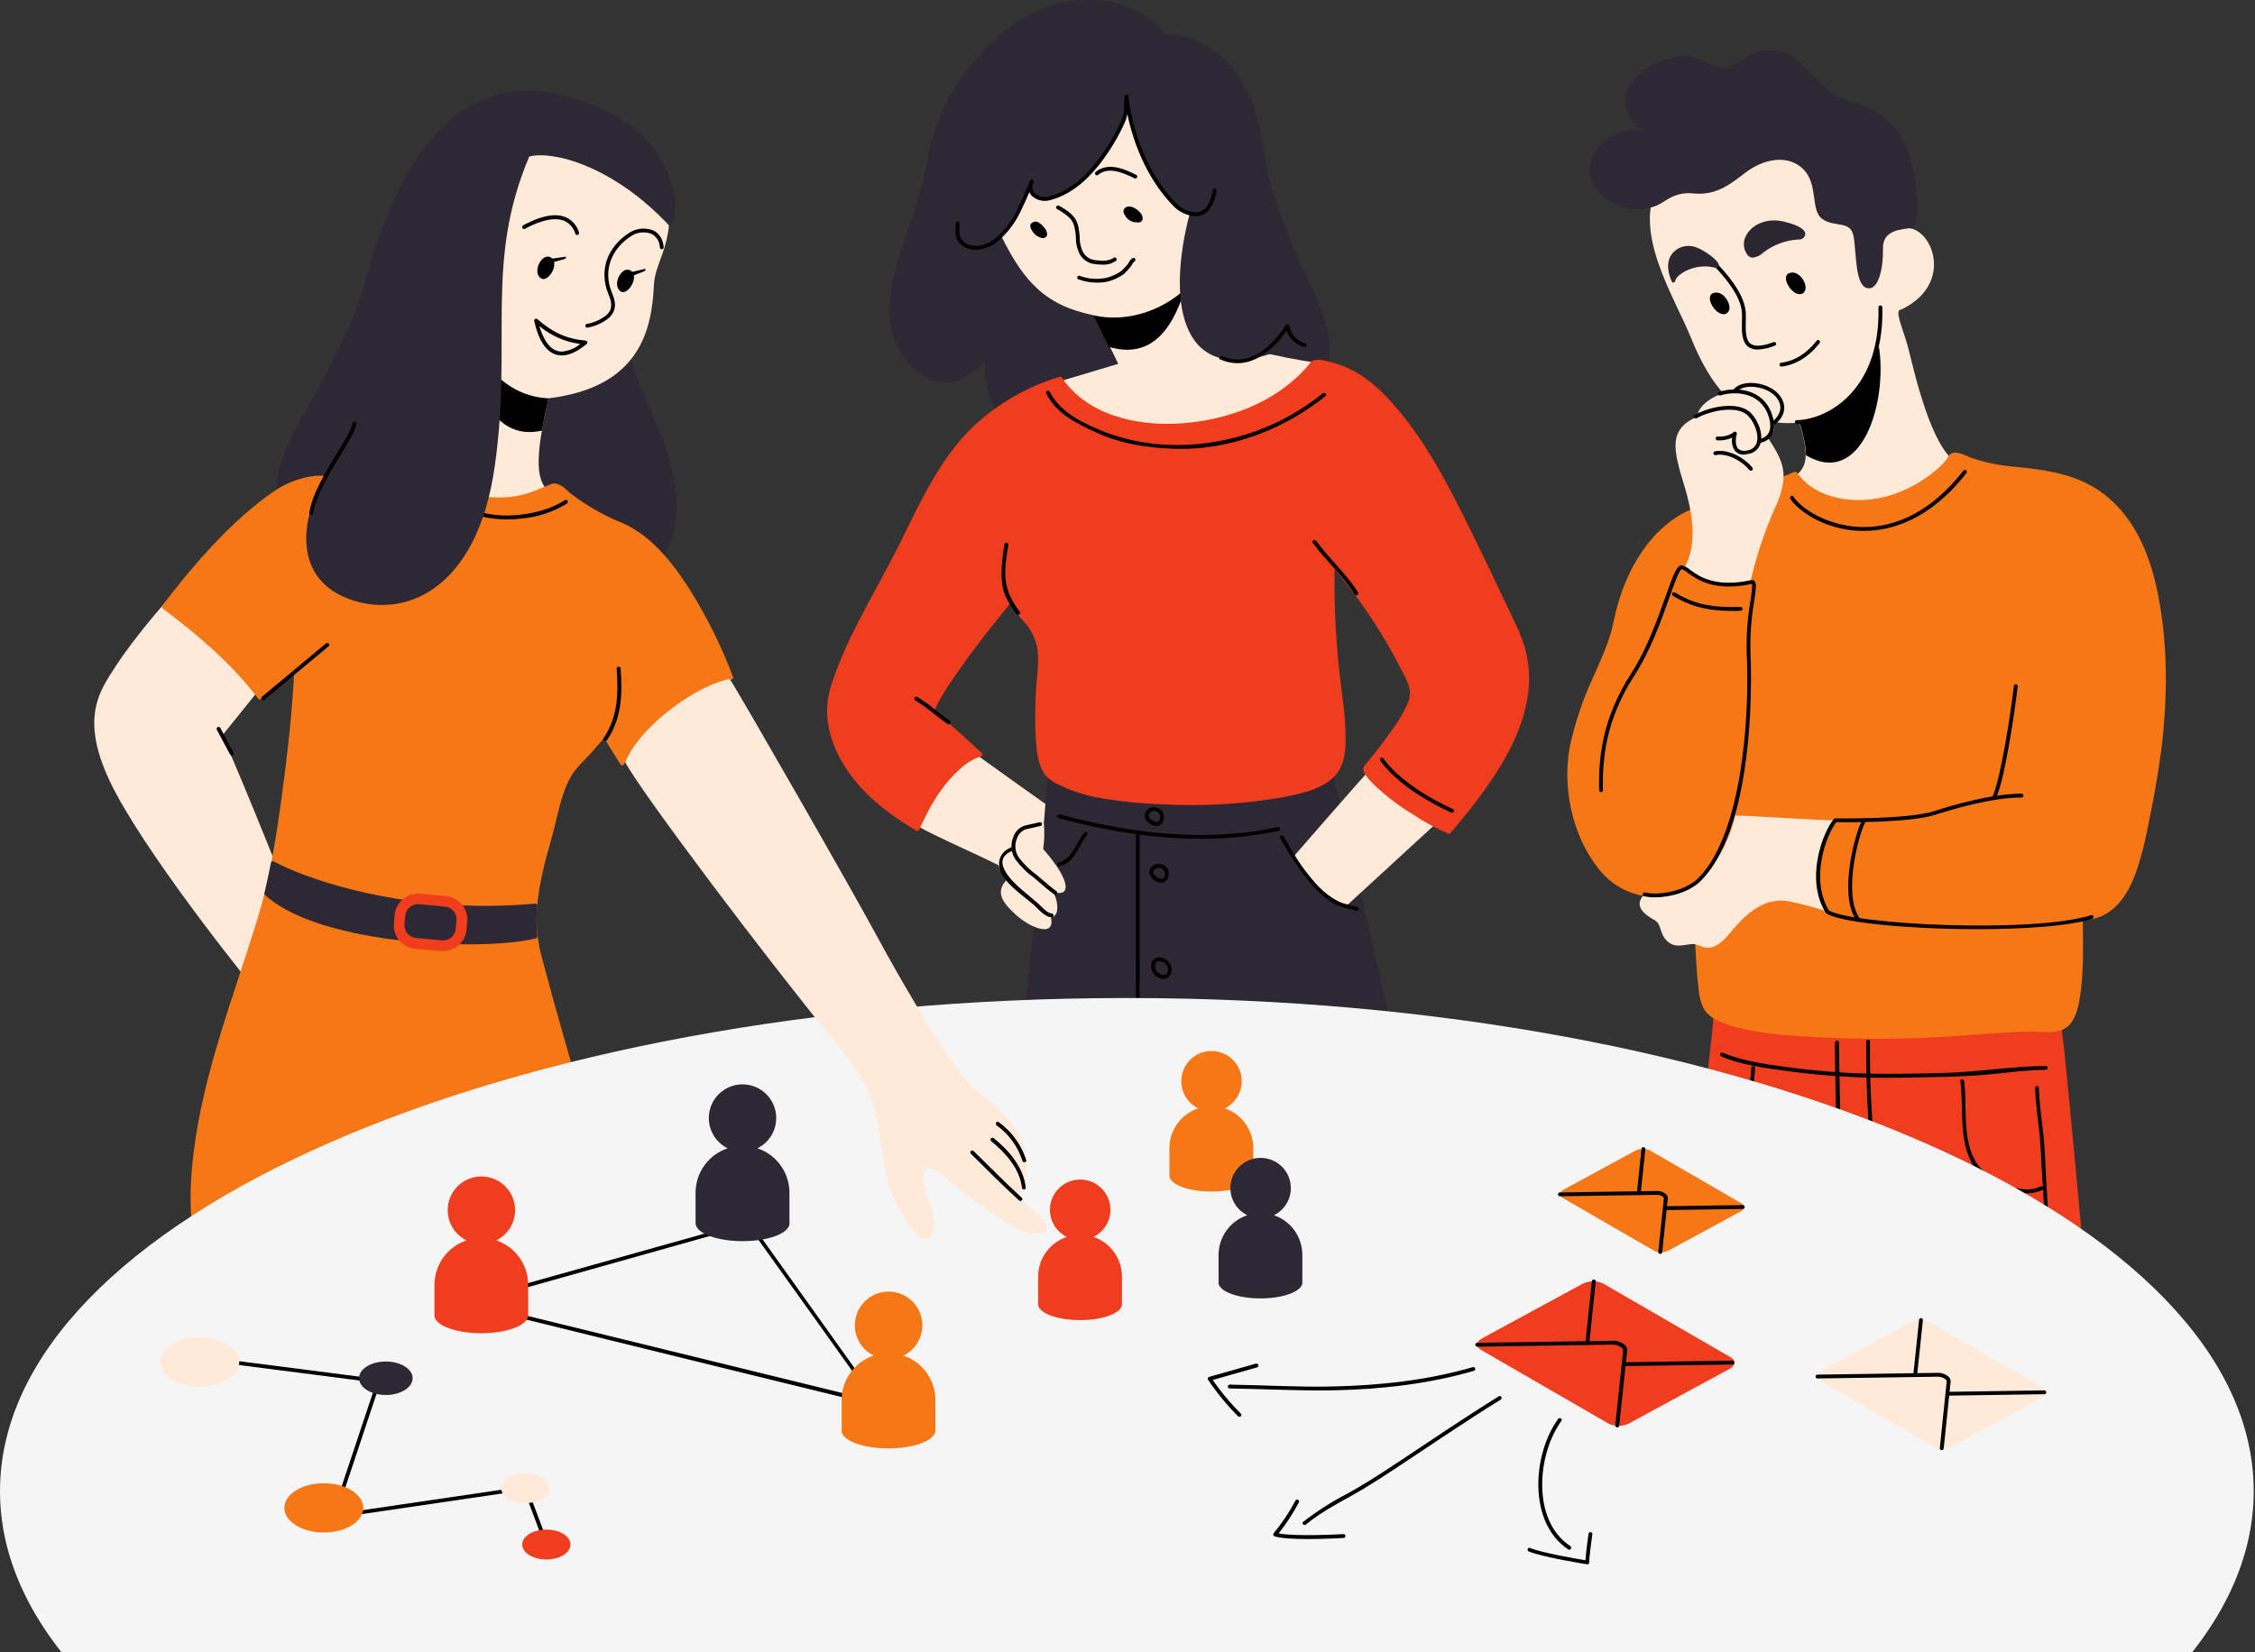
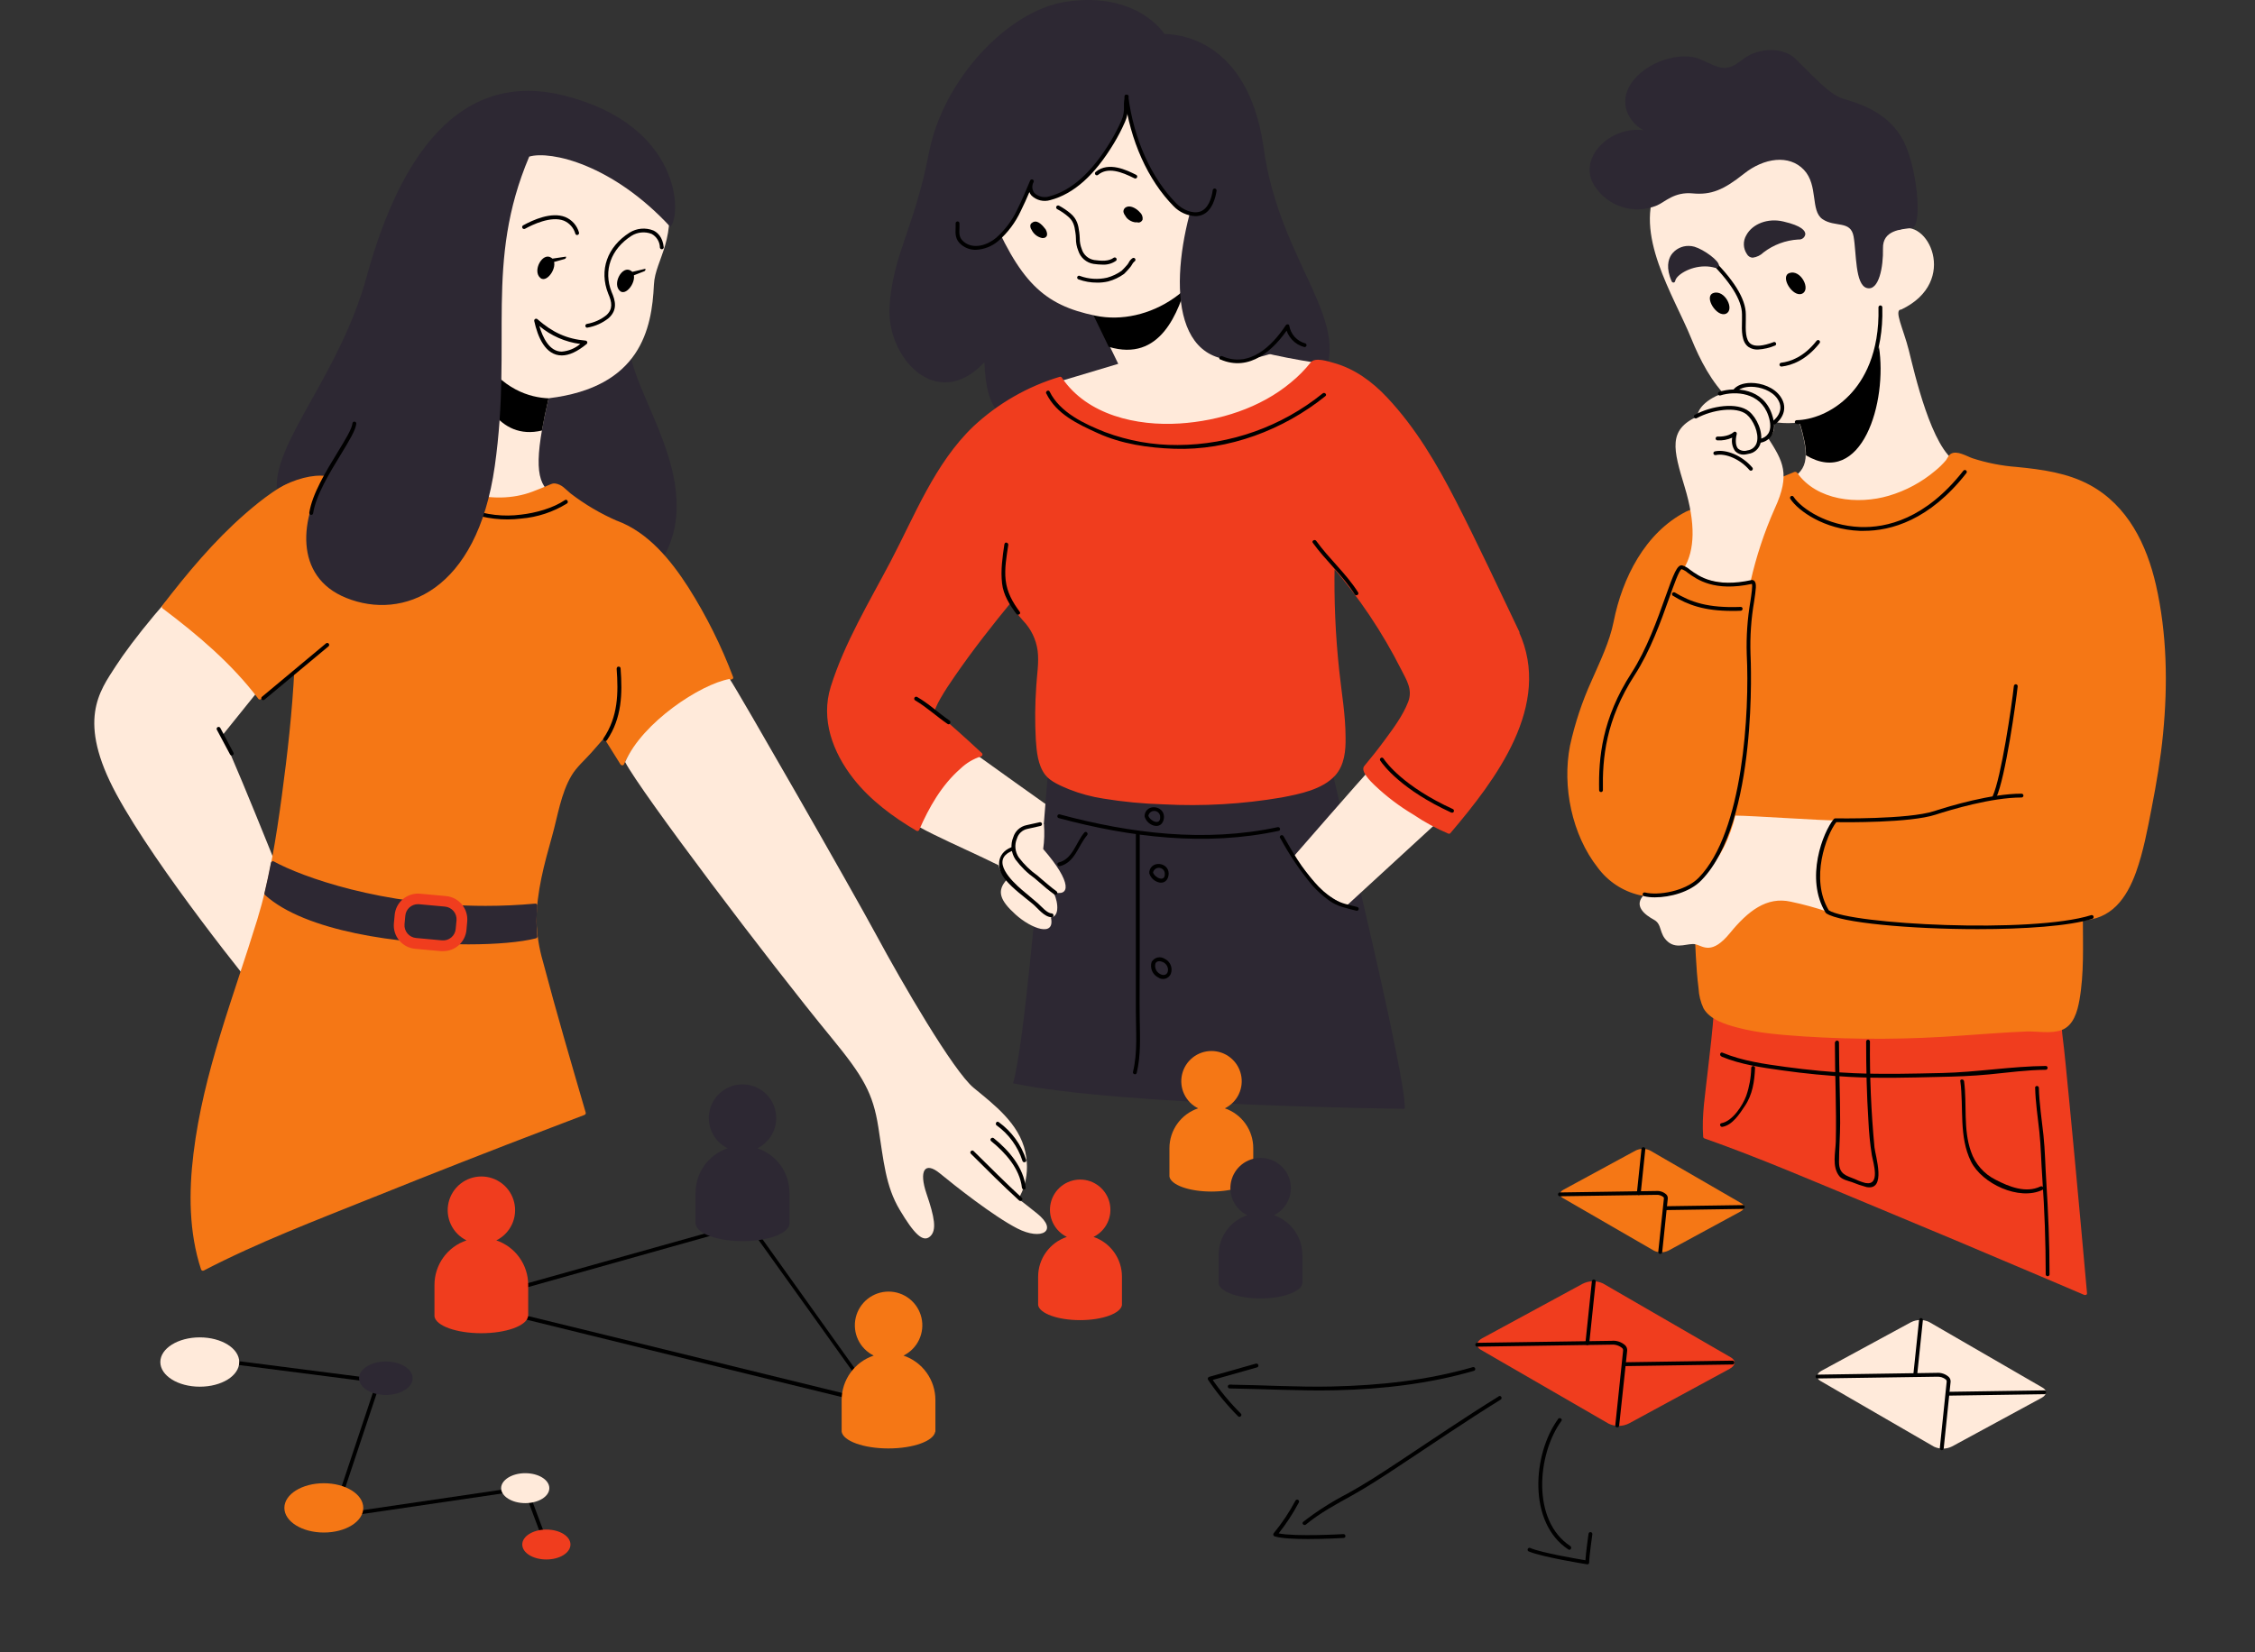
<svg xmlns="http://www.w3.org/2000/svg" width="655" height="480" viewBox="0 0 655 480" fill="none">
  <rect x="0" y="0" width="655" height="480" fill="#333333" stroke="none" />
  <g clip-path="url(#clip0_972_47)">
    <mask id="mask0_972_47" style="mask-type:luminance" maskUnits="userSpaceOnUse" x="-48" y="-34" width="751" height="631">
      <path d="M702.31 -33.5H-47.69V597H702.31V-33.5Z" fill="white" />
    </mask>
    <g mask="url(#mask0_972_47)">
      <path d="M183.03 99.5C181.47 113.2 208.62 142.15 190.03 165.94C169.34 163.87 152.54 146.55 152.54 146.55L154.31 110.39L183.03 99.5Z" fill="#2D2833" />
      <path d="M193.24 52.41C181.77 32.2 149.31 34.23 141.66 37.5C139.48 38.42 136.43 41.24 133.13 44.96V144.5H108.84C125.76 171.3 161.16 171.9 178.37 152.26C173.72 148.64 168.03 148.64 160.27 143.47C155.58 140.34 155.14 133.74 159.35 115.72C186.07 112.51 189.35 95.52 189.94 82.72C190.31 75.07 197.21 69.76 193.24 52.41Z" fill="#FFEADA" />
      <path d="M139.2 102.89C139.08 103.15 136.88 107.02 136.88 107.02C139.42 115.02 144.6 128.1 157.41 125.09C157.88 122.37 158.52 119.28 159.35 115.73C153.96 115.5 145.87 113.31 139.2 102.89Z" fill="black" />
      <path d="M156.98 80.77C154.52 78.77 157.6 73.09 160.15 74.9C162.7 76.71 159.01 82.5 156.98 80.77Z" fill="black" />
      <path d="M180.13 84.58C177.67 82.58 180.75 76.89 183.3 78.69C185.85 80.49 182.15 86.25 180.13 84.58Z" fill="black" />
      <path d="M170.56 95.22C170.423 95.214 170.292 95.158 170.193 95.062C170.094 94.967 170.034 94.838 170.024 94.701C170.015 94.564 170.055 94.427 170.14 94.318C170.224 94.21 170.345 94.135 170.48 94.11C172.55 93.753 174.497 92.879 176.14 91.57C178.07 89.8 177.78 87.85 176.66 85.3C173.97 78.51 176.35 71.73 182.88 67.58C183.903 66.942 185.061 66.554 186.262 66.448C187.463 66.342 188.672 66.521 189.79 66.97C190.99 67.55 192.49 68.86 192.79 71.84C192.794 71.981 192.745 72.118 192.652 72.224C192.56 72.33 192.43 72.397 192.29 72.413C192.15 72.428 192.01 72.389 191.897 72.306C191.784 72.222 191.706 72.098 191.68 71.96C191.672 71.14 191.445 70.337 191.023 69.634C190.601 68.931 190 68.353 189.28 67.96C188.333 67.592 187.313 67.45 186.301 67.543C185.29 67.637 184.314 67.965 183.45 68.5C177.45 72.34 175.18 78.61 177.66 84.85C178.76 87.36 179.42 90.03 176.82 92.4C175.027 93.847 172.892 94.808 170.62 95.19L170.56 95.22Z" fill="black" />
      <path d="M163.18 103.27C158.38 103.27 156.18 97.85 155.18 93.27C155.156 93.156 155.169 93.037 155.216 92.931C155.264 92.825 155.343 92.736 155.443 92.676C155.543 92.617 155.659 92.59 155.775 92.6C155.891 92.609 156.001 92.655 156.09 92.73C160.54 96.64 164.71 98.5 170.09 98.96C170.199 98.972 170.302 99.015 170.387 99.084C170.472 99.153 170.536 99.246 170.57 99.35C170.603 99.456 170.604 99.569 170.574 99.675C170.544 99.782 170.483 99.877 170.4 99.95C167.7 102.16 165.31 103.27 163.18 103.27ZM156.65 94.71C157.65 98.04 159.55 102.16 163.18 102.16C165.158 101.998 167.035 101.222 168.55 99.94C164.165 99.368 160.036 97.554 156.65 94.71Z" fill="black" />
      <path d="M167.64 68.29C167.524 68.289 167.412 68.252 167.318 68.184C167.225 68.116 167.156 68.02 167.12 67.91C166.885 67.064 166.462 66.283 165.882 65.625C165.301 64.967 164.579 64.449 163.77 64.11C160.04 62.67 154.65 65.28 152.5 66.47C152.434 66.505 152.362 66.528 152.288 66.535C152.214 66.543 152.139 66.536 152.067 66.514C151.996 66.493 151.929 66.458 151.871 66.411C151.813 66.364 151.765 66.306 151.73 66.24C151.694 66.174 151.672 66.102 151.665 66.028C151.657 65.954 151.664 65.879 151.685 65.807C151.707 65.736 151.742 65.669 151.789 65.611C151.836 65.553 151.894 65.505 151.96 65.47C154.8 63.91 160.16 61.47 164.17 63.05C165.133 63.444 165.993 64.053 166.686 64.829C167.379 65.605 167.887 66.529 168.17 67.53C168.218 67.671 168.207 67.824 168.142 67.957C168.076 68.091 167.96 68.192 167.82 68.24L167.64 68.29Z" fill="black" />
      <path d="M164.4 74.56C164.437 74.703 164.417 74.855 164.345 74.984C164.272 75.113 164.152 75.208 164.01 75.25L160.23 76.31C160.181 76.32 160.13 76.32 160.08 76.31C159.959 76.309 159.842 76.27 159.745 76.198C159.648 76.126 159.576 76.025 159.54 75.91C159.52 75.839 159.515 75.765 159.524 75.692C159.533 75.619 159.556 75.548 159.592 75.484C159.628 75.42 159.677 75.364 159.735 75.318C159.793 75.273 159.859 75.24 159.93 75.22" fill="black" />
      <path d="M187.45 78.09C187.503 78.227 187.5 78.379 187.442 78.513C187.384 78.648 187.276 78.754 187.14 78.81L183.65 80.17C183.584 80.183 183.516 80.183 183.45 80.17C183.337 80.171 183.226 80.137 183.133 80.072C183.04 80.008 182.969 79.916 182.93 79.81C182.877 79.673 182.88 79.521 182.938 79.387C182.996 79.252 183.105 79.146 183.24 79.09" fill="black" />
      <path d="M61.77 160.5C49.37 172.39 38.25 186.35 33.59 193.59C28.93 200.83 22.22 209.36 33.85 230.82C45.48 252.28 73.41 286.92 77.03 291.06C80.65 295.2 86.83 267.94 86.83 267.94C86.83 267.94 70.23 225.87 64.54 213.72C76.45 198.94 90.73 181.18 90.73 181.18L61.77 160.5Z" fill="#FFEADA" />
      <path d="M67.31 219.5C67.208 219.5 67.109 219.472 67.022 219.419C66.936 219.366 66.866 219.29 66.82 219.2L62.99 212.02C62.921 211.887 62.907 211.733 62.952 211.59C62.997 211.448 63.097 211.329 63.23 211.26C63.362 211.191 63.517 211.178 63.66 211.223C63.802 211.268 63.921 211.367 63.99 211.5L67.81 218.68C67.846 218.744 67.869 218.814 67.877 218.887C67.885 218.96 67.878 219.034 67.856 219.105C67.835 219.175 67.799 219.24 67.752 219.296C67.704 219.352 67.646 219.397 67.58 219.43C67.499 219.48 67.405 219.504 67.31 219.5Z" fill="black" />
      <path d="M179.03 151.84C174.33 149.65 167.32 146.03 163.67 142.19C163.01 141.49 161.45 140.66 160.37 141.12C153.93 143.87 148.69 146.12 141.85 145C133.52 143.65 125.45 140.51 119.16 135.41C111.62 138.59 103.9 141.07 102.62 138.57C95.9 134.43 78.84 135.46 47.56 176.31C52.73 180.19 67.21 191.56 75.48 202.68C79.178 200.141 82.718 197.379 86.08 194.41C85.3 210.18 81.68 244.04 76.25 263.95C70.82 283.86 47.82 335.57 58.93 368.66C82.2 356.5 169.58 323.41 169.58 323.41C169.58 323.41 157.43 281.79 155.88 274.29C154.33 266.79 155.88 256.45 159.24 244.82C162.6 233.19 163.38 226.98 167 223.1C170.62 219.22 175.53 213.54 175.53 213.54L180.7 221.81C185 211.28 206.23 197.41 212.33 196.86C207.31 183.84 195.07 157.5 179.03 151.84Z" fill="#F57715" />
      <path d="M179.31 151.36C174.47 149.26 169.905 146.573 165.72 143.36C164.19 142.1 163.26 140.76 161.2 140.46C160.817 140.423 160.43 140.488 160.08 140.65C158.29 141.41 156.49 142.17 154.66 142.85C142.93 147.26 129.03 142.53 119.54 135.02C119.47 134.952 119.384 134.903 119.289 134.878C119.194 134.853 119.095 134.854 119 134.88C115.938 136.192 112.803 137.328 109.61 138.28C108.231 138.682 106.813 138.937 105.38 139.04C104.22 139.11 103.82 138.65 102.9 138.1C101.759 137.422 100.511 136.942 99.21 136.68C95.45 135.9 91.52 136.84 88.02 138.22C81.76 140.68 76.25 144.9 71.22 149.28C62.16 157.18 54.37 166.53 47.07 176.04C46.997 176.168 46.977 176.319 47.014 176.461C47.052 176.603 47.144 176.725 47.27 176.8C57.36 184.39 67.35 192.85 74.99 202.97C75.065 203.096 75.187 203.188 75.329 203.226C75.472 203.263 75.623 203.243 75.75 203.17C79.524 200.654 83.104 197.86 86.46 194.81L85.51 194.42C84.89 206.74 83.51 219.04 81.86 231.25C80.21 243.46 78.31 255.5 74.73 267.18C67.81 289.71 59.07 311.56 56.2 335.13C54.83 346.32 54.85 358 58.39 368.8C58.414 368.882 58.456 368.957 58.513 369.02C58.57 369.084 58.64 369.134 58.719 369.166C58.797 369.199 58.883 369.213 58.968 369.209C59.053 369.204 59.136 369.181 59.21 369.14C74.96 360.95 91.76 354.59 108.21 347.97C125.504 341.01 142.854 334.21 160.26 327.57L169.74 323.95C169.88 323.908 169.998 323.814 170.071 323.688C170.143 323.561 170.165 323.412 170.13 323.27C165.87 308.66 161.58 294.05 157.7 279.34C156.576 275.506 155.951 271.544 155.84 267.55C155.84 259.17 158.12 250.92 160.37 242.91C162 237.13 162.91 230.55 166.02 225.32C167.48 222.86 169.87 220.82 171.76 218.69C173.16 217.123 174.55 215.537 175.93 213.93L175.06 213.82C176.78 216.58 178.504 219.337 180.23 222.09C180.43 222.41 181.02 222.5 181.23 222.09C184.05 215.52 190.3 210.46 195.88 206.29C198.751 204.16 201.757 202.219 204.88 200.48C207.16 199.21 209.77 197.73 212.41 197.42C212.74 197.42 213.1 197.09 212.95 196.72C209.511 187.619 205.155 178.89 199.95 170.67C194.89 162.79 188.3 154.67 179.24 151.31C178.57 151.06 178.24 152.13 178.95 152.38C188.2 155.78 194.72 164.47 199.8 172.5C204.607 180.259 208.646 188.468 211.86 197.01L212.39 196.31C206.49 197 200.55 201.55 195.9 204.9C189.95 209.2 183.25 214.6 180.28 221.53H181.28L176.11 213.26C176.067 213.186 176.007 213.123 175.935 213.076C175.864 213.029 175.782 212.999 175.697 212.989C175.612 212.978 175.526 212.987 175.445 213.015C175.364 213.043 175.291 213.089 175.23 213.15C172.11 216.76 168.57 220.15 165.7 223.94C162.57 228.06 161.7 233.99 160.41 238.85C157.14 251.16 152.82 263.95 155.98 276.74C159.81 292.28 164.51 307.64 168.98 323C169.04 323.19 169.09 323.38 169.14 323.56L169.53 322.88C139.69 334.18 109.89 345.72 80.53 358.23C73.2 361.36 65.83 364.5 58.75 368.18L59.57 368.51C55.57 356.31 56.15 343.13 58.03 330.59C59.97 317.72 63.55 305.12 67.52 292.74C70.52 283.31 74.1 274.03 76.78 264.5C80.27 252.08 82.09 239.14 83.73 226.38C85.09 215.77 86.19 205.09 86.73 194.38C86.73 194.27 86.697 194.163 86.636 194.071C86.575 193.98 86.489 193.908 86.388 193.866C86.286 193.823 86.175 193.811 86.067 193.832C85.959 193.852 85.859 193.903 85.78 193.98C82.496 196.968 78.993 199.705 75.3 202.17L76.06 202.37C68.3 192.09 58.19 183.51 47.94 175.8C48 176.06 48.07 176.31 48.14 176.56C56.71 165.41 66.01 154.35 77.28 145.82C82.54 141.82 88.85 137.93 95.62 137.5C97.5 137.371 99.384 137.658 101.14 138.34C101.879 138.76 102.587 139.231 103.26 139.75C105.11 140.8 108.16 139.75 110.01 139.31C111.867 138.798 113.696 138.191 115.49 137.49C117.26 136.83 118.73 135.7 120.4 136.96C123.403 139.139 126.668 140.93 130.12 142.29C136.83 145.07 144.34 146.73 151.51 145.01C153.979 144.345 156.39 143.482 158.72 142.43C160.49 141.69 161.72 141.13 163.37 142.55C164.37 143.4 165.28 144.31 166.32 145.12C170.223 147.96 174.425 150.364 178.85 152.29C179.4 152.63 179.96 151.67 179.31 151.36Z" fill="#F57715" />
      <path d="M136.08 148.93C140.967 150.713 146.208 151.309 151.37 150.67C156.095 150.28 160.659 148.775 164.69 146.28C165.28 145.88 164.69 144.92 164.13 145.28C160.59 147.68 155.57 149.04 151.37 149.52C146.306 150.191 141.154 149.603 136.37 147.81C135.7 147.55 135.37 148.63 136.07 148.89L136.08 148.93Z" fill="black" />
      <path d="M94.74 138.31C87.11 150.2 85.16 167.51 100.56 173.72C116.97 180.35 138.56 171.86 143.72 135.41C148.88 98.96 140.65 76.34 153.72 45.5C159.93 43.69 177.94 47.75 194.72 65.92C198.11 62.24 197.79 36.31 163.92 27.78C130.05 19.25 114.31 51.96 106.5 80.4C98.69 108.84 79.62 128.1 80.39 142.06C85.69 139.09 90.86 137.79 94.74 138.31Z" fill="#2D2833" />
      <path d="M79.25 250.79C78.64 253.88 78.01 256.85 77.35 259.62C93.49 274.31 140.89 275.81 155.55 272.11C155.233 269.118 155.233 266.102 155.55 263.11C116.99 266.63 87.09 255.1 79.25 250.79Z" fill="#2D2833" />
      <path d="M136.04 274.38C116.04 274.38 88.61 270.62 76.98 260.04C76.906 259.973 76.852 259.888 76.822 259.793C76.792 259.698 76.788 259.597 76.81 259.5C77.45 256.83 78.08 253.86 78.7 250.68C78.717 250.594 78.754 250.513 78.808 250.444C78.862 250.374 78.931 250.318 79.01 250.28C79.087 250.24 79.173 250.22 79.26 250.22C79.347 250.22 79.433 250.24 79.51 250.28C87.63 254.75 110.94 263.2 141.04 263.2C145.85 263.2 150.71 262.98 155.48 262.54C155.561 262.533 155.642 262.543 155.718 262.571C155.794 262.598 155.863 262.643 155.92 262.7C155.979 262.758 156.025 262.828 156.052 262.906C156.08 262.984 156.09 263.068 156.08 263.15C155.768 266.102 155.768 269.078 156.08 272.03C156.094 272.164 156.059 272.298 155.982 272.408C155.905 272.518 155.79 272.597 155.66 272.63C151.31 273.75 144.17 274.38 136.04 274.38ZM77.97 259.43C89.51 269.64 116.4 273.27 136.04 273.27C143.79 273.27 150.64 272.69 154.95 271.69C154.696 269.029 154.696 266.351 154.95 263.69C150.36 264.09 145.69 264.29 141.07 264.29C111.53 264.29 88.44 256.19 79.68 251.6C79.1 254.43 78.53 257.04 77.97 259.43Z" fill="#2D2833" />
      <path d="M128.71 276.35H128.09L120.57 275.67C118.774 275.505 117.117 274.634 115.962 273.249C114.807 271.863 114.249 270.076 114.41 268.28L114.64 265.82C114.805 264.024 115.676 262.367 117.061 261.212C118.447 260.057 120.234 259.499 122.03 259.66L129.55 260.35C131.346 260.515 133.003 261.386 134.158 262.771C135.313 264.157 135.871 265.944 135.71 267.74L135.49 270.2C135.333 271.887 134.549 273.454 133.295 274.592C132.04 275.73 130.404 276.357 128.71 276.35ZM121.41 262.71C120.486 262.704 119.595 263.047 118.912 263.67C118.23 264.293 117.808 265.15 117.73 266.07L117.5 268.53C117.417 269.504 117.722 270.472 118.35 271.221C118.978 271.97 119.877 272.441 120.85 272.53L128.37 273.22C128.854 273.267 129.343 273.216 129.807 273.072C130.272 272.928 130.703 272.692 131.075 272.379C131.448 272.067 131.754 271.683 131.976 271.25C132.199 270.817 132.332 270.345 132.37 269.86L132.6 267.41C132.683 266.436 132.378 265.469 131.75 264.719C131.122 263.97 130.224 263.499 129.25 263.41L121.73 262.72L121.41 262.71Z" fill="#F03D1E" />
      <path d="M179.11 194.22C179.65 201.45 179.53 208.22 175.31 214.49C174.91 215.08 175.87 215.64 176.31 215.05C180.63 208.62 180.82 201.65 180.26 194.22C180.26 193.5 179.1 193.5 179.15 194.22H179.11Z" fill="black" />
      <path d="M76.45 203.43C76.368 203.429 76.287 203.411 76.213 203.377C76.139 203.342 76.073 203.292 76.02 203.23C75.973 203.174 75.937 203.11 75.915 203.041C75.893 202.971 75.885 202.898 75.892 202.825C75.898 202.753 75.919 202.682 75.953 202.618C75.987 202.553 76.034 202.496 76.09 202.45L94.7 186.93C94.816 186.838 94.964 186.795 95.111 186.81C95.259 186.825 95.394 186.897 95.49 187.01C95.582 187.123 95.627 187.268 95.614 187.414C95.601 187.56 95.531 187.695 95.42 187.79L76.8 203.3C76.703 203.384 76.579 203.431 76.45 203.43Z" fill="black" />
      <path d="M90.31 149.59C90.237 149.579 90.167 149.554 90.104 149.516C90.041 149.477 89.986 149.427 89.942 149.368C89.898 149.308 89.867 149.241 89.85 149.169C89.832 149.097 89.829 149.023 89.84 148.95C90.69 143.49 94.74 136.85 98 131.51C100.27 127.8 102.23 124.6 102.38 123C102.385 122.927 102.405 122.856 102.438 122.791C102.471 122.726 102.517 122.668 102.573 122.622C102.629 122.575 102.694 122.54 102.764 122.519C102.834 122.498 102.908 122.492 102.98 122.5C103.054 122.506 103.125 122.527 103.191 122.561C103.257 122.595 103.315 122.642 103.362 122.699C103.41 122.755 103.445 122.821 103.467 122.892C103.489 122.962 103.497 123.036 103.49 123.11C103.31 124.96 101.39 128.11 98.96 132.11C95.75 137.36 91.76 143.9 90.96 149.11C90.952 149.185 90.928 149.258 90.89 149.324C90.852 149.39 90.801 149.447 90.74 149.492C90.679 149.537 90.609 149.569 90.535 149.586C90.461 149.603 90.385 149.604 90.31 149.59Z" fill="black" />
      <path d="M264.2 238.58C270.61 243 290.43 250.7 297.56 255.58C304.69 260.46 311.1 238.58 308.25 236.76C305.4 234.94 283.16 218.94 283.16 218.94C283.16 218.94 266.05 229.03 264.2 238.58Z" fill="#FFEADA" />
      <path d="M302.31 121.09C291.66 124.47 286.46 120.31 285.94 105.23C272.17 120.05 257.35 103.93 258.39 88.86C259.43 73.79 265.66 65.99 269.82 44.42C273.98 22.85 292.98 2.99 309.63 0.5C330.42 -2.62 338.22 9.85 338.22 9.85C351.47 10.37 363.89 19.96 367.07 43.12C371.75 77.17 394.62 94.58 382.92 111.73C363.95 128.37 325.22 138.5 302.31 121.09Z" fill="#2D2833" />
      <path d="M312.81 80.91C315.67 86.91 324.81 105.71 324.81 105.71C318.25 107.71 305.71 111.41 305.71 111.41C312.55 131.66 362.44 146.63 383.26 105.57C368.58 103.29 361.88 101.15 361.02 100.57C360.16 99.99 346.46 69.5 346.46 69.5L312.81 80.91Z" fill="#FFEADA" />
      <path d="M317.39 91.12L322.05 100.77C337.05 105.29 342.38 90.85 345.11 80.84C337.68 91.42 325.31 92.76 317.39 91.12Z" fill="black" />
      <path d="M286.76 59.5C296.12 82.11 303.13 88.61 318.21 91.73C333.29 94.85 351.73 84.19 354.85 63.92C357.97 43.65 342.85 13.76 319.77 17.14C296.69 20.52 278.7 34.8 286.76 59.5Z" fill="#FFEADA" />
      <path d="M304.54 222.5C303.66 233.59 302.63 247.1 302.26 249.16C301.41 254.01 297.7 302.49 294.26 314.75C325.63 321.3 408.03 322.16 408.03 322.16C408.59 313.53 390.5 239.68 386.64 222.64C357.97 233.06 313.85 226.17 304.54 222.5Z" fill="#2D2833" />
      <path d="M398.81 222.61C395.45 226.22 375.75 248.86 375.75 248.86C375.75 248.86 380.2 254.33 382.42 257.23C384.64 260.13 391.15 263.14 391.15 263.14L422.31 234.5L398.81 222.61Z" fill="#FFEADA" />
      <path d="M440.84 183.84C432 165.31 419.17 137.36 411.19 126.53C403.21 115.7 394.65 105.43 381.53 105.14C365 126.81 321.65 130.81 307.97 109.99C296.28 113.7 280.6 120.82 269.19 143.92C257.78 167.02 244.95 188.4 241.53 200.66C238.11 212.92 245.38 228.6 266.48 240.87C274.75 221.47 284.87 219.2 284.87 219.2C280.31 214.92 270.87 206.65 270.87 206.65C272.58 199.81 293.68 174.15 293.68 174.15C296.53 180.7 301.52 181.15 302.09 189.97C302.34 193.78 298.95 220.19 304.51 225.18C312.21 231.34 324.51 232.18 333.88 232.88C346.32 233.83 375.67 233.44 385.78 226.46C395.78 219.04 386.21 202.37 387.21 163.88C397.47 175.29 408.88 195.25 410.3 200.38C411.72 205.51 396.62 223.19 396.62 223.19C398.04 229.19 416.43 240.01 421 241.72C437.56 222.33 449.68 202.37 440.84 183.84Z" fill="#F03D1E" />
      <path d="M441.31 183.56C435.26 170.87 429.31 158.12 422.92 145.62C417.35 134.78 411.26 124.36 402.86 115.43C398.57 110.87 393.44 107.1 387.35 105.43C385.75 104.97 381.94 103.74 380.74 105.27C379.037 107.419 377.106 109.378 374.98 111.11C366.06 118.57 354.13 122.3 342.67 123.04C330.26 123.84 315.8 120.66 308.44 109.74C308.377 109.635 308.281 109.552 308.168 109.505C308.054 109.459 307.929 109.45 307.81 109.48C298.448 112.292 289.862 117.227 282.72 123.9C271.51 134.64 265.72 149.77 258.62 163.26C252.46 174.95 245.31 186.77 241.31 199.5C238.31 209.05 241.92 218.6 247.85 226.19C252.77 232.48 259.38 237.36 266.21 241.38C266.273 241.418 266.342 241.442 266.415 241.452C266.487 241.463 266.561 241.458 266.632 241.44C266.703 241.421 266.769 241.389 266.827 241.344C266.885 241.299 266.934 241.244 266.97 241.18C269.84 234.57 273.5 228.12 278.97 223.34C280.67 221.704 282.723 220.48 284.97 219.76C285.063 219.734 285.148 219.684 285.217 219.615C285.285 219.546 285.334 219.46 285.359 219.366C285.385 219.272 285.385 219.174 285.361 219.08C285.336 218.986 285.288 218.9 285.22 218.83C280.76 214.67 276.22 210.64 271.61 206.61L271.27 206.31C271.66 206.65 271.53 206.31 271.73 205.81C272.138 204.824 272.616 203.868 273.16 202.95C274.43 200.71 275.88 198.57 277.34 196.45C282.54 188.9 288.23 181.65 294.05 174.57L293.18 174.46C294.213 176.608 295.561 178.59 297.18 180.34C299.481 182.73 300.96 185.792 301.4 189.08C301.83 192.48 301.18 196.08 300.99 199.52C300.63 204.643 300.59 209.782 300.87 214.91C301.1 218.33 301.45 222.35 303.62 225.15C305.17 227.15 308.25 228.37 310.49 229.32C313.711 230.596 317.065 231.506 320.49 232.03C326.26 232.971 332.086 233.529 337.93 233.7C349.425 234.311 360.953 233.64 372.3 231.7C377.51 230.7 384.11 229.42 387.84 225.3C390.53 222.3 390.92 218.05 390.84 214.21C390.84 207.75 389.68 201.27 389 194.85C387.896 184.556 387.451 174.201 387.67 163.85L386.67 164.24C394.698 173.485 401.544 183.693 407.05 194.63C408.66 197.74 410.34 200.41 409.05 203.87C407.52 207.87 404.73 211.6 402.19 215.05C400.31 217.62 398.33 220.12 396.28 222.56C395 224.08 398.28 227.18 399.28 228.15C402.711 231.414 406.498 234.282 410.57 236.7C413.773 238.867 417.179 240.719 420.74 242.23C420.835 242.256 420.935 242.255 421.03 242.229C421.125 242.203 421.211 242.151 421.28 242.08C434.49 226.53 450.99 204.85 441.18 183.53C440.88 182.88 439.92 183.44 440.18 184.09C447.24 199.43 439.66 215.27 430.81 228.09C428.24 231.8 425.43 235.35 422.55 238.84C422.44 238.98 420.77 241.1 420.74 241.1C420.38 240.95 420.02 240.78 419.66 240.61C418.66 240.16 417.73 239.61 416.79 239.14C411.974 236.553 407.399 233.541 403.12 230.14C401.258 228.722 399.579 227.08 398.12 225.25C397.12 223.94 396.61 223.84 397.5 222.78C399.926 219.86 402.26 216.86 404.5 213.78C406.89 210.42 409.5 206.73 410.6 202.69C411.38 199.77 409.27 196.61 408 194.13C402.539 183.096 395.693 172.803 387.63 163.5C387.552 163.424 387.453 163.373 387.346 163.352C387.239 163.331 387.128 163.342 387.027 163.384C386.926 163.425 386.839 163.495 386.778 163.585C386.716 163.675 386.682 163.781 386.68 163.89C386.36 177.55 387.58 191.01 389.09 204.57C389.8 210.87 391.6 219.87 386.68 224.99C383.58 228.21 378.25 229.31 374.07 230.23C367.96 231.469 361.76 232.211 355.53 232.45C343.665 233.244 331.749 232.687 320.01 230.79C315.889 230.128 311.898 228.826 308.18 226.93C305.25 225.38 303.71 223.75 302.89 220.59C301.39 214.8 301.79 208.38 302.04 202.46C302.22 198.34 302.88 194.11 302.68 189.98C302.563 186.863 301.491 183.858 299.61 181.37C297.7 178.86 295.54 176.79 294.19 173.87C294.146 173.798 294.087 173.737 294.016 173.691C293.945 173.645 293.865 173.616 293.781 173.605C293.698 173.594 293.613 173.603 293.533 173.63C293.453 173.657 293.38 173.701 293.32 173.76C289.6 178.28 285.98 182.88 282.46 187.56C279.73 191.18 277.05 194.85 274.56 198.64C272.96 201.06 271.14 203.64 270.36 206.51C270.333 206.605 270.333 206.706 270.359 206.801C270.386 206.896 270.438 206.982 270.51 207.05C275.21 211.19 279.9 215.33 284.51 219.6L284.75 218.67C282.462 219.39 280.359 220.601 278.59 222.22C272.79 226.93 268.96 233.86 266.03 240.6L266.79 240.4C255.53 233.76 243.97 223.97 241.61 210.4C240.72 205.31 241.99 200.53 243.8 195.81C246.342 189.555 249.223 183.442 252.43 177.5C256.2 170.18 260.1 162.93 263.9 155.62C267.7 148.31 271.11 140.62 275.9 133.74C282.655 123.96 292.21 116.451 303.31 112.2C304.31 111.82 305.26 111.48 306.24 111.14C307.56 110.69 307.62 110.52 308.47 111.66C309.877 113.504 311.521 115.155 313.36 116.57C317.079 119.381 321.322 121.421 325.84 122.57C336.1 125.41 347.34 124.52 357.44 121.48C362.606 119.925 367.52 117.631 372.03 114.67C374.034 113.334 375.929 111.843 377.7 110.21C378.63 109.35 379.5 108.43 380.34 107.49C380.75 107.03 381.15 106.54 381.54 106.05C382.22 105.21 384.7 105.99 385.54 106.13C392.71 107.39 398.54 112.27 403.27 117.47C407.473 122.107 411.218 127.14 414.45 132.5C424.45 148.92 432.1 166.8 440.36 184.12C440.67 184.77 441.63 184.2 441.31 183.56Z" fill="#F03D1E" />
      <path d="M421.77 236.09C421.694 236.104 421.616 236.104 421.54 236.09C407.06 229.44 401.82 222.35 400.92 221C400.879 220.938 400.85 220.869 400.836 220.797C400.822 220.724 400.822 220.649 400.837 220.577C400.852 220.504 400.881 220.435 400.923 220.374C400.964 220.313 401.018 220.26 401.08 220.22C401.141 220.179 401.209 220.151 401.281 220.137C401.353 220.123 401.427 220.123 401.499 220.138C401.57 220.153 401.638 220.182 401.699 220.224C401.759 220.265 401.81 220.318 401.85 220.38C402.72 221.69 407.8 228.56 422 235.07C422.116 235.123 422.211 235.214 422.269 235.328C422.326 235.442 422.343 235.573 422.316 235.698C422.289 235.823 422.22 235.935 422.121 236.015C422.022 236.096 421.898 236.14 421.77 236.14V236.09Z" fill="black" />
      <path d="M303.23 239.5C299.52 238.65 292.28 240.32 294.28 247.59C288.72 248.31 289.15 251.73 292.43 255.59C289.43 258.87 290.43 261.59 294.99 265.71C299.55 269.83 306.54 272.41 305.26 266.57C308.39 266.14 306.82 260.29 305.83 259.15C310.83 260.72 311.57 256.52 303.01 246.68C303.349 244.302 303.423 241.894 303.23 239.5Z" fill="#FFEADA" />
      <path d="M277.92 67.03C279.48 75.09 291.54 75.03 299.36 54.29C300.92 64.95 323.79 49.52 327.69 29.21C330.03 49.49 342.12 61.57 345.5 62.35C339.5 85.22 341.25 112.46 369.94 102.5C366.3 65.34 357.94 29.08 351.21 22.85C344.48 16.62 330.42 5.43 312.75 12.71C295.08 19.99 273.5 27 277.92 67.03Z" fill="#2D2833" />
      <path d="M354.41 104.41C362.97 108.18 370.05 101.7 374.41 95.05L373.41 94.92C373.658 96.324 374.304 97.627 375.27 98.677C376.235 99.726 377.481 100.476 378.86 100.84C378.995 100.86 379.132 100.83 379.247 100.756C379.361 100.682 379.445 100.569 379.482 100.437C379.519 100.306 379.506 100.166 379.447 100.043C379.388 99.92 379.285 99.823 379.16 99.77C377.966 99.456 376.889 98.802 376.06 97.888C375.231 96.974 374.686 95.839 374.49 94.62C374.41 94.11 373.71 94.13 373.49 94.49C369.49 100.55 362.96 106.95 355.01 103.49C354.36 103.21 353.79 104.17 354.45 104.49L354.41 104.41Z" fill="black" />
      <path d="M320.31 76.89C319.423 76.876 318.538 76.806 317.66 76.68C316.629 76.518 315.664 76.071 314.874 75.388C314.084 74.706 313.501 73.817 313.19 72.82C312.735 71.692 312.507 70.486 312.52 69.27C312.52 68.7 312.46 68.17 312.38 67.63C312.11 65.47 311.7 64.15 310.23 62.91C309.262 62.076 308.202 61.355 307.07 60.76C307.005 60.724 306.947 60.676 306.899 60.619C306.852 60.561 306.817 60.494 306.796 60.423C306.774 60.351 306.767 60.276 306.775 60.202C306.783 60.128 306.805 60.056 306.84 59.99C306.876 59.924 306.924 59.866 306.982 59.819C307.039 59.772 307.106 59.737 307.178 59.715C307.249 59.694 307.324 59.687 307.398 59.695C307.473 59.702 307.545 59.724 307.61 59.76C308.805 60.395 309.928 61.156 310.96 62.03C312.87 63.65 313.23 65.44 313.48 67.45C313.56 68.024 313.61 68.601 313.63 69.18C313.611 70.265 313.809 71.342 314.21 72.35C314.453 73.171 314.922 73.906 315.565 74.473C316.207 75.039 316.995 75.412 317.84 75.55C319.84 75.81 322.04 76 323.5 74.88C323.618 74.81 323.757 74.785 323.892 74.81C324.026 74.836 324.147 74.91 324.231 75.018C324.315 75.127 324.356 75.262 324.346 75.399C324.337 75.535 324.278 75.664 324.18 75.76C323.053 76.559 321.69 76.957 320.31 76.89Z" fill="black" />
      <path d="M318.61 82.11C316.809 82.122 315.021 81.81 313.33 81.19C313.249 81.176 313.173 81.144 313.107 81.096C313.04 81.049 312.985 80.987 312.945 80.916C312.906 80.844 312.882 80.765 312.877 80.683C312.872 80.602 312.885 80.52 312.915 80.444C312.946 80.368 312.993 80.3 313.053 80.245C313.113 80.189 313.184 80.148 313.262 80.124C313.34 80.099 313.423 80.092 313.503 80.104C313.584 80.115 313.662 80.145 313.73 80.19C316.242 81.102 318.964 81.272 321.57 80.68C323.083 80.267 324.512 79.59 325.79 78.68C326.41 78.05 327.03 77.43 327.52 76.82C327.62 76.68 327.73 76.5 327.85 76.31C328.106 75.768 328.507 75.307 329.01 74.98C329.074 74.946 329.145 74.926 329.218 74.92C329.291 74.914 329.364 74.923 329.433 74.947C329.502 74.97 329.566 75.007 329.621 75.056C329.675 75.105 329.719 75.164 329.75 75.23C329.784 75.295 329.804 75.367 329.81 75.441C329.816 75.514 329.807 75.588 329.784 75.658C329.76 75.728 329.723 75.793 329.675 75.848C329.626 75.903 329.566 75.948 329.5 75.98C329.207 76.233 328.969 76.542 328.8 76.89C328.66 77.11 328.53 77.33 328.4 77.5C327.835 78.201 327.231 78.869 326.59 79.5L326.48 79.6C325.093 80.593 323.538 81.329 321.89 81.77C320.815 82.022 319.713 82.136 318.61 82.11Z" fill="black" />
      <path d="M329.98 64.02C328.85 63.91 325.59 61.44 327.5 60.54C328.5 60.09 330.09 61.21 330.65 61.89C331.21 62.57 332 63.8 330.65 64.02C330.137 64.059 329.623 63.991 329.139 63.818C328.655 63.646 328.212 63.374 327.84 63.02C327.39 62.57 326.27 60.55 327.73 60.66C328.374 60.944 328.948 61.368 329.41 61.9C329.64 62.12 330.65 63.02 330.54 63.36C330.31 64.36 328.06 62.36 327.84 62.01C327.62 61.66 327.05 60.66 328.06 61.01C328.741 61.288 329.328 61.757 329.75 62.36C330.2 62.8 330.31 63.59 329.53 63.14C329.07 62.92 328.85 62.36 328.63 61.91" fill="black" />
      <path d="M330.31 64.59H329.98C329.947 64.595 329.913 64.595 329.88 64.59C329.807 64.599 329.733 64.599 329.66 64.59C328.812 64.454 328.026 64.059 327.41 63.46C327.185 63.221 326.993 62.951 326.84 62.66C326.598 62.37 326.427 62.028 326.34 61.66C326.286 61.342 326.346 61.016 326.509 60.738C326.671 60.46 326.927 60.248 327.23 60.14C328.56 59.55 330.36 60.82 331.04 61.63C331.352 61.89 331.593 62.224 331.741 62.601C331.89 62.979 331.941 63.388 331.89 63.79C331.799 64.037 331.638 64.251 331.427 64.408C331.215 64.564 330.963 64.655 330.7 64.67L330.31 64.59Z" fill="black" />
      <path d="M303.13 68.33C302.374 68.263 301.675 67.905 301.18 67.33C300.66 66.94 299.5 65.25 300.4 64.99C301.3 64.73 302.74 66.29 303.26 66.99C303.78 67.69 303.91 68.81 302.74 68.68C302.178 68.551 301.652 68.297 301.202 67.937C300.752 67.577 300.389 67.12 300.14 66.6C299.88 66.21 299.62 65.6 300.01 65.3C300.4 65 301.18 65.56 301.44 65.69C302.09 66.08 303.26 66.86 303.13 67.69C303.13 67.826 303.091 67.958 303.017 68.072C302.943 68.186 302.838 68.276 302.714 68.331C302.59 68.386 302.453 68.404 302.319 68.382C302.185 68.361 302.06 68.301 301.96 68.21" fill="black" />
      <path d="M302.92 69.16H302.68C302.021 69.019 301.403 68.728 300.874 68.31C300.346 67.892 299.92 67.359 299.63 66.75C299.351 66.362 299.226 65.885 299.28 65.41C299.304 65.281 299.354 65.158 299.426 65.048C299.498 64.938 299.591 64.844 299.7 64.77H299.76C299.89 64.624 300.061 64.52 300.25 64.47C301.59 63.96 302.98 65.7 303.64 66.54C303.683 66.591 303.723 66.644 303.76 66.7C304.21 67.59 304.27 68.28 303.95 68.7C303.83 68.856 303.673 68.98 303.493 69.06C303.313 69.14 303.116 69.174 302.92 69.16ZM300.8 65.91C300.982 66.261 301.226 66.576 301.52 66.84C301.805 67.16 302.143 67.427 302.52 67.63C302.528 67.604 302.528 67.576 302.52 67.55C302.52 67.28 302.29 66.79 301.11 66.08L300.8 65.91Z" fill="black" />
      <path d="M329.77 51.87C329.683 51.869 329.597 51.849 329.52 51.81C325.7 49.89 321.78 48.45 318.95 50.81C318.837 50.904 318.692 50.95 318.545 50.937C318.399 50.923 318.264 50.853 318.17 50.74C318.076 50.627 318.03 50.482 318.043 50.336C318.056 50.189 318.127 50.054 318.24 49.96C322.01 46.79 327.42 49.5 330.02 50.8C330.086 50.832 330.146 50.877 330.194 50.932C330.243 50.987 330.28 51.052 330.304 51.122C330.327 51.192 330.336 51.266 330.33 51.34C330.324 51.413 330.304 51.485 330.27 51.55C330.224 51.644 330.153 51.724 330.065 51.78C329.977 51.837 329.874 51.868 329.77 51.87Z" fill="black" />
      <path d="M283.43 72.58C281.939 72.603 280.487 72.108 279.32 71.18C277.4 69.66 277.49 67.92 277.58 66.08C277.58 65.68 277.58 65.26 277.58 64.82C277.598 64.686 277.664 64.562 277.766 64.473C277.869 64.384 278 64.335 278.135 64.335C278.271 64.335 278.402 64.384 278.504 64.473C278.606 64.562 278.672 64.686 278.69 64.82C278.69 65.28 278.69 65.71 278.69 66.13C278.6 67.88 278.54 69.13 280.02 70.31C282.8 72.52 286.78 71.24 289.31 69.13C291.931 66.82 294.042 63.99 295.51 60.82C296.79 58.28 297.91 55.6 298.99 53.01L299.2 52.52C299.221 52.444 299.257 52.373 299.307 52.312C299.358 52.251 299.42 52.202 299.491 52.167C299.562 52.133 299.64 52.114 299.719 52.112C299.798 52.111 299.876 52.126 299.949 52.157C300.021 52.188 300.086 52.235 300.139 52.293C300.192 52.352 300.232 52.421 300.256 52.496C300.279 52.571 300.287 52.651 300.277 52.729C300.268 52.807 300.241 52.883 300.2 52.95C299.934 53.438 299.816 53.993 299.86 54.547C299.905 55.101 300.11 55.63 300.45 56.07C301.018 56.606 301.719 56.981 302.48 57.157C303.241 57.333 304.035 57.303 304.78 57.07C311.31 55.34 317.14 50.07 322.6 41.07C323.776 39.108 324.828 37.074 325.75 34.98C326.299 33.742 326.546 32.392 326.47 31.04C326.431 29.992 326.526 28.944 326.75 27.92C326.767 27.849 326.797 27.781 326.84 27.722C326.882 27.663 326.937 27.613 326.999 27.574C327.061 27.536 327.131 27.511 327.203 27.5C327.275 27.489 327.349 27.492 327.42 27.51C327.563 27.548 327.686 27.64 327.763 27.767C327.84 27.894 327.864 28.046 327.83 28.19C327.635 29.127 327.554 30.084 327.59 31.04C327.673 32.555 327.388 34.068 326.76 35.45C325.826 37.581 324.754 39.649 323.55 41.64C317.94 50.94 311.89 56.34 305.06 58.14C304.116 58.426 303.112 58.453 302.154 58.219C301.195 57.985 300.317 57.498 299.61 56.81C299.35 56.514 299.144 56.176 299 55.81C298.22 57.66 297.39 59.52 296.49 61.32C294.955 64.626 292.748 67.575 290.01 69.98C288.173 71.565 285.854 72.481 283.43 72.58Z" fill="black" />
      <path d="M347.17 62.8C344.792 62.664 342.553 61.635 340.9 59.92C333.44 52.37 328.23 40.78 326.62 28.11C326.603 27.964 326.644 27.818 326.733 27.702C326.823 27.586 326.955 27.51 327.1 27.49C327.246 27.475 327.393 27.517 327.51 27.606C327.627 27.695 327.705 27.825 327.73 27.97C329.31 40.4 334.4 51.76 341.73 59.14C343.45 60.88 346.37 62.23 348.62 61.46C350.87 60.69 351.92 57.77 352.26 55.26C352.28 55.113 352.357 54.98 352.476 54.889C352.594 54.8 352.743 54.76 352.89 54.78C353.037 54.8 353.17 54.877 353.26 54.996C353.351 55.114 353.39 55.263 353.37 55.41C353.18 56.79 352.3 61.41 348.98 62.51C348.398 62.71 347.786 62.808 347.17 62.8Z" fill="black" />
      <path d="M306.54 259.96C306.421 259.957 306.306 259.919 306.21 259.85C304.66 258.74 303.21 257.53 301.89 256.35L300.62 255.26C298.456 253.723 296.547 251.857 294.96 249.73C294.329 248.786 293.94 247.7 293.829 246.57C293.717 245.44 293.886 244.3 294.32 243.25C294.583 242.383 295.073 241.603 295.74 240.989C296.406 240.375 297.224 239.951 298.11 239.76L302 238.9C302.071 238.884 302.144 238.883 302.216 238.895C302.287 238.908 302.356 238.934 302.417 238.973C302.478 239.012 302.531 239.063 302.573 239.122C302.615 239.182 302.644 239.249 302.66 239.32C302.676 239.391 302.677 239.464 302.665 239.536C302.652 239.607 302.626 239.676 302.587 239.737C302.548 239.798 302.497 239.851 302.438 239.893C302.378 239.935 302.311 239.964 302.24 239.98L298.39 240.84C297.685 240.991 297.034 241.331 296.506 241.822C295.978 242.313 295.592 242.938 295.39 243.63C295.014 244.512 294.863 245.475 294.952 246.43C295.041 247.385 295.367 248.302 295.9 249.1C297.431 251.139 299.269 252.927 301.35 254.4L302.64 255.51C304.05 256.72 305.37 257.87 306.88 258.95C306.97 259.021 307.036 259.117 307.07 259.226C307.103 259.335 307.103 259.452 307.068 259.561C307.033 259.67 306.966 259.766 306.875 259.835C306.784 259.905 306.674 259.945 306.56 259.95L306.54 259.96Z" fill="black" />
      <path d="M293.67 246.21C289.43 247.94 289.29 252.33 292.1 255.66C294.37 258.33 297.33 260.46 300 262.66C301.57 263.99 303.28 266.41 305.47 266.51C306.19 266.51 306.18 265.43 305.47 265.39C304.1 265.33 302.54 263.39 301.59 262.56C300.02 261.17 298.37 259.87 296.78 258.5C293.92 256.04 287.5 249.89 293.96 247.24C294.62 246.97 294.33 245.89 293.67 246.17V246.21Z" fill="black" />
      <path d="M291.75 158.05C291.19 161.88 290.62 165.65 291.07 169.53C291.45 172.88 293.26 175.72 295.23 178.36C295.66 178.93 296.62 178.36 296.23 177.8C294.12 174.96 292.52 172.14 292.11 168.56C291.72 165.17 292.37 161.69 292.87 158.34C292.97 157.64 291.87 157.34 291.79 158.05H291.75Z" fill="black" />
      <path d="M265.84 203.5C269.21 205.5 272.04 208.16 275.25 210.35C275.85 210.75 276.4 209.79 275.81 209.35C272.6 207.16 269.81 204.46 266.4 202.5C266.267 202.426 266.111 202.407 265.964 202.448C265.818 202.49 265.694 202.587 265.62 202.72C265.546 202.853 265.527 203.009 265.568 203.156C265.61 203.302 265.707 203.426 265.84 203.5Z" fill="black" />
      <path d="M381.31 157.7C385.08 162.92 390.06 167.22 393.5 172.7C393.88 173.31 394.84 172.75 394.5 172.14C391.06 166.68 386.08 162.39 382.31 157.14C381.89 156.57 380.93 157.14 381.31 157.7Z" fill="black" />
      <path d="M303.92 114.33C306.84 120.33 313.08 123.21 318.84 125.84C325.76 129 333.52 130.13 341.07 130.39C356.84 130.95 372.81 124.9 384.99 115.09C385.55 114.64 384.76 113.85 384.2 114.3C372.274 123.937 357.423 129.227 342.09 129.3C334.883 129.352 327.728 128.081 320.98 125.55C314.98 123.18 307.86 119.85 304.88 113.77C304.57 113.12 303.61 113.69 303.88 114.33H303.92Z" fill="black" />
      <path d="M307.53 237.7C328.24 243.28 350.24 245.96 371.41 241.4C372.12 241.25 371.82 240.18 371.12 240.33C350.12 244.84 328.34 242.16 307.83 236.62C307.687 236.58 307.534 236.599 307.404 236.672C307.275 236.745 307.18 236.867 307.14 237.01C307.1 237.153 307.119 237.306 307.192 237.436C307.265 237.565 307.387 237.66 307.53 237.7Z" fill="black" />
      <path d="M329.93 242V293.94C329.93 299.79 330.48 305.68 329.1 311.43C328.93 312.13 330.01 312.43 330.18 311.73C331.41 306.56 331.13 301.33 331.05 296.06C330.96 290.2 331.05 284.33 331.05 278.47V242C331.05 241.851 330.991 241.709 330.886 241.604C330.781 241.499 330.639 241.44 330.49 241.44C330.342 241.44 330.199 241.499 330.094 241.604C329.989 241.709 329.93 241.851 329.93 242Z" fill="black" />
      <path d="M333.84 253.79C334.061 254.468 334.462 255.074 335.001 255.541C335.541 256.008 336.197 256.319 336.9 256.44C338.55 256.66 339.44 255.33 339.46 253.82C339.46 250.54 334.46 249.9 333.84 253.21C333.71 253.91 334.84 254.21 334.92 253.5C335.01 253.087 335.248 252.721 335.589 252.471C335.93 252.221 336.351 252.105 336.772 252.144C337.193 252.184 337.585 252.376 337.874 252.685C338.163 252.994 338.328 253.397 338.34 253.82C338.5 256.45 335.43 255.07 334.92 253.49C334.7 252.81 333.62 253.1 333.84 253.79Z" fill="black" />
      <path d="M332.49 237.31C332.707 237.989 333.106 238.595 333.644 239.062C334.182 239.529 334.838 239.84 335.54 239.96C337.2 240.18 338.08 238.85 338.1 237.34C338.1 234.06 333.1 233.42 332.49 236.72C332.35 237.43 333.43 237.72 333.56 237.02C333.64 236.597 333.875 236.218 334.219 235.959C334.563 235.7 334.992 235.578 335.421 235.618C335.85 235.658 336.248 235.857 336.539 236.175C336.829 236.494 336.99 236.909 336.99 237.34C337.14 239.97 334.07 238.59 333.56 237.01C333.34 236.33 332.27 236.62 332.49 237.31Z" fill="black" />
      <path d="M334.5 279.5C334.232 280.371 334.287 281.309 334.654 282.143C335.021 282.976 335.677 283.65 336.5 284.04C336.847 284.268 337.246 284.404 337.66 284.434C338.073 284.464 338.488 284.388 338.864 284.212C339.24 284.037 339.565 283.768 339.807 283.432C340.05 283.095 340.202 282.702 340.25 282.29C340.376 281.533 340.247 280.756 339.886 280.08C339.524 279.404 338.949 278.866 338.25 278.55C337.957 278.363 337.63 278.237 337.287 278.177C336.945 278.117 336.594 278.126 336.255 278.202C335.916 278.278 335.595 278.421 335.311 278.621C335.027 278.821 334.786 279.076 334.6 279.37C334.27 280.01 335.23 280.57 335.6 279.93C336.03 279.11 336.99 279.18 337.73 279.51C338.179 279.694 338.563 280.005 338.837 280.404C339.111 280.804 339.261 281.276 339.27 281.76C339.27 283.21 338.08 283.63 336.96 282.99C336.397 282.702 335.957 282.222 335.718 281.636C335.48 281.051 335.459 280.399 335.66 279.8C335.84 279.09 334.76 278.8 334.5 279.5Z" fill="black" />
      <path d="M371.88 243.5C374.475 248.317 377.54 252.866 381.03 257.08C382.546 258.808 384.258 260.355 386.13 261.69C388.53 263.43 391.13 263.85 393.96 264.6C394.03 264.619 394.103 264.624 394.176 264.615C394.248 264.605 394.318 264.582 394.381 264.546C394.444 264.51 394.499 264.461 394.544 264.404C394.588 264.346 394.621 264.28 394.64 264.21C394.659 264.14 394.664 264.066 394.655 263.994C394.645 263.922 394.622 263.852 394.586 263.789C394.549 263.726 394.501 263.671 394.444 263.626C394.386 263.582 394.32 263.549 394.25 263.53C391.83 262.88 389.52 262.53 387.34 261.2C385.288 259.815 383.428 258.164 381.81 256.29C378.24 252.39 375.42 247.53 372.81 242.94C372.773 242.874 372.724 242.817 372.665 242.77C372.606 242.723 372.538 242.689 372.465 242.668C372.319 242.627 372.162 242.646 372.03 242.72C371.897 242.794 371.8 242.918 371.758 243.064C371.717 243.211 371.736 243.367 371.81 243.5H371.88Z" fill="black" />
      <path d="M307.83 251.67C312.26 250.59 313.13 245.74 315.77 242.67C316.24 242.13 315.45 241.34 314.98 241.88C312.54 244.71 311.59 249.6 307.53 250.58C306.83 250.75 307.13 251.83 307.83 251.66V251.67Z" fill="black" />
      <path d="M498.37 293.26C498.11 299.73 494.75 324.26 495.26 330.26C518.01 338.26 605.66 375.77 605.66 375.77C605.66 375.77 599.45 306.48 598.16 297.69C596.87 288.9 498.37 293.26 498.37 293.26Z" fill="#F03D1E" />
      <path d="M497.81 293.26C497.53 299.39 496.65 305.51 496 311.6C495.35 317.69 494.25 324.1 494.71 330.23C494.709 330.351 494.748 330.469 494.82 330.567C494.892 330.664 494.994 330.735 495.11 330.77C511.02 336.39 526.58 343.11 542.16 349.57C559.633 356.823 577.07 364.157 594.47 371.57C598.11 373.12 601.74 374.66 605.37 376.22C605.72 376.36 606.25 376.22 606.21 375.74C605.043 362.64 603.847 349.547 602.62 336.46C601.77 327.46 600.92 318.37 600.01 309.33C599.71 306.33 599.4 303.33 599.01 300.33C598.86 299.07 599.01 297.43 598.01 296.44C595.51 293.71 589.57 293.58 586.23 293.17C578.47 292.22 570.62 291.97 562.81 291.79C545.67 291.39 528.5 291.72 511.37 292.25C507 292.39 502.64 292.53 498.28 292.73C497.56 292.73 497.56 293.87 498.28 293.84C508.66 293.38 519.05 293.1 529.44 292.92C546.87 292.6 564.44 292.34 581.82 293.83C586.44 294.23 592.59 294.29 596.68 296.83C597.93 297.6 597.68 299.34 597.88 300.63C598.23 303.69 598.54 306.76 598.88 309.83C600.7 327.83 602.33 345.91 603.97 363.96C604.33 367.9 604.687 371.843 605.04 375.79L605.88 375.3C576.99 362.95 548.04 350.69 518.88 338.91C514.08 336.963 509.27 335.05 504.45 333.17C502.61 332.45 500.76 331.75 498.9 331.05L496.42 330.14C495.37 329.76 495.67 329.96 495.67 328.66C495.67 316.83 498.29 305.11 498.82 293.31C498.95 292.55 497.84 292.55 497.81 293.26Z" fill="#F03D1E" />
      <path d="M532.97 302.8C532.97 312.41 533.47 322 533.24 331.61C533.16 334.85 532.06 338.93 534.24 341.7C535.02 342.7 536.74 343.08 537.86 343.44C539.261 344.016 540.698 344.504 542.16 344.9C548.03 346 544.74 335.9 544.47 333.34C543.503 323.113 543.066 312.842 543.16 302.57C543.142 302.436 543.076 302.312 542.974 302.223C542.872 302.134 542.741 302.085 542.605 302.085C542.469 302.085 542.338 302.134 542.236 302.223C542.134 302.312 542.068 302.436 542.05 302.57C542.05 310.27 542.21 317.97 542.71 325.66C542.857 329.009 543.191 332.348 543.71 335.66C544.12 337.89 546.28 344.55 541.86 343.72C540.846 343.46 539.861 343.099 538.92 342.64C536.25 341.54 534.17 341.24 534.17 337.57C534.17 333.9 534.49 330.05 534.5 326.28C534.5 318.46 534.18 310.64 534.16 302.82C534.142 302.686 534.076 302.562 533.974 302.473C533.872 302.384 533.741 302.335 533.605 302.335C533.469 302.335 533.338 302.384 533.236 302.473C533.134 302.562 533.068 302.686 533.05 302.82L532.97 302.8Z" fill="black" />
      <path d="M500.03 306.99C505.57 309.29 511.73 310.17 517.63 310.99C524.2 311.93 530.82 312.56 537.44 312.9C545.94 313.35 554.5 313.1 563.01 312.9C567.96 312.8 572.9 312.64 577.82 312.16C583.31 311.62 588.76 310.87 594.28 310.82C594.415 310.802 594.538 310.736 594.627 310.634C594.716 310.532 594.765 310.401 594.765 310.265C594.765 310.129 594.716 309.998 594.627 309.896C594.538 309.794 594.415 309.728 594.28 309.71C584.19 309.8 574.18 311.54 564.07 311.76C555.58 311.95 547.07 312.17 538.55 311.81C531.91 311.54 525.27 310.88 518.68 309.99C512.54 309.16 506.08 308.25 500.32 305.85C499.66 305.58 499.32 306.65 500.03 306.93V306.99Z" fill="black" />
      <path d="M569.42 314.2C570.42 321.94 568.94 330.26 572.51 337.48C575.71 343.94 586.51 348.98 593.27 345.71C593.91 345.4 593.35 344.44 592.71 344.71C588.44 346.78 583.52 344.78 579.64 342.76C576.273 341.084 573.705 338.143 572.5 334.58C570.2 328.11 571.38 320.87 570.5 314.16C570.41 313.46 569.29 313.45 569.38 314.16L569.42 314.2Z" fill="black" />
      <path d="M508.67 310.33C508.607 313.054 508.125 315.753 507.24 318.33C506.24 321.12 503.24 325.77 500.03 326.33C499.32 326.45 499.62 327.53 500.32 327.4C503.24 326.87 505.25 323.69 506.78 321.4C509.05 318.08 509.62 314.19 509.78 310.27C509.78 309.55 508.69 309.55 508.67 310.27V310.33Z" fill="black" />
      <path d="M518.01 140.21C525.38 137.11 525.77 133.21 522.66 122.76C504.83 124.7 496.29 110.76 491.25 98.33C486.21 85.9 474.19 67.7 481.56 53.74C488.93 39.78 526.8 11.34 551.62 66.79C559.76 62.79 569.33 81.79 552.26 89.93C549.94 89.93 552.91 95.62 554.46 101.82C556.01 108.02 561.06 130.52 568.46 134.4C564.55 153.79 532.75 159.22 518.01 140.21Z" fill="#FFEADA" />
      <path d="M519.76 79.33C516.9 80.33 520.76 86.51 523.44 85.33C526.12 84.15 523.05 78.17 519.76 79.33Z" fill="black" />
      <path d="M497.65 85.15C494.8 86.15 498.65 92.32 501.33 91.15C504.01 89.98 500.95 83.98 497.65 85.15Z" fill="black" />
      <path d="M510.58 101.56C509.628 101.601 508.687 101.342 507.89 100.82C505.83 99.35 505.89 96.16 505.99 93.07C505.99 92.49 505.99 91.91 505.99 91.35C505.99 87.13 502.52 81.65 495.69 75.08C495.626 75.033 495.572 74.972 495.533 74.903C495.494 74.833 495.471 74.756 495.464 74.677C495.457 74.597 495.467 74.517 495.494 74.442C495.521 74.367 495.563 74.298 495.618 74.241C495.674 74.183 495.741 74.138 495.815 74.109C495.889 74.079 495.968 74.066 496.048 74.07C496.128 74.073 496.206 74.094 496.277 74.13C496.348 74.167 496.41 74.218 496.46 74.28C503.52 81.07 507.1 86.81 507.1 91.35C507.1 91.92 507.1 92.51 507.1 93.1C507.03 95.9 506.96 98.79 508.53 99.91C509.76 100.78 512.03 100.59 515.29 99.36C515.411 99.347 515.533 99.375 515.637 99.438C515.741 99.501 515.822 99.596 515.867 99.709C515.912 99.822 515.919 99.947 515.887 100.064C515.855 100.182 515.786 100.286 515.69 100.36C514.07 101.057 512.34 101.463 510.58 101.56Z" fill="black" />
      <path d="M517.43 106.5C517.294 106.501 517.163 106.451 517.061 106.361C516.959 106.27 516.895 106.145 516.88 106.01C516.863 105.863 516.905 105.715 516.997 105.599C517.089 105.483 517.223 105.408 517.37 105.39C520.03 105.08 523.97 103.72 527.66 99.01C527.704 98.951 527.76 98.903 527.823 98.866C527.886 98.829 527.956 98.805 528.029 98.796C528.102 98.787 528.176 98.792 528.246 98.811C528.317 98.831 528.383 98.865 528.44 98.91C528.555 99.004 528.629 99.139 528.646 99.287C528.662 99.434 528.621 99.582 528.53 99.7C524.61 104.7 520.37 106.16 517.53 106.5H517.43Z" fill="black" />
      <path d="M507.8 73.39C505.11 69.39 510.32 63.11 517.88 64.85C525.44 66.59 524.28 68.85 522.54 68.99C518.697 69.19 515.004 70.542 511.94 72.87C508.83 75.39 508.19 73.97 507.8 73.39Z" fill="#2B2630" />
      <path d="M509.1 74.87C508.746 74.856 508.403 74.749 508.104 74.56C507.805 74.37 507.562 74.104 507.4 73.79C506.862 72.993 506.56 72.061 506.53 71.1C506.5 70.139 506.742 69.189 507.23 68.36C509 65.03 513.52 63.28 518.01 64.36C523.39 65.6 524.44 67.08 524.38 68.09C524.309 68.51 524.091 68.892 523.765 69.166C523.439 69.441 523.026 69.591 522.6 69.59H522.28C518.652 69.812 515.171 71.107 512.28 73.31C511.418 74.163 510.302 74.711 509.1 74.87ZM515.31 65.11C513.899 65.056 512.499 65.376 511.252 66.038C510.005 66.701 508.955 67.681 508.21 68.88C507.828 69.516 507.63 70.245 507.639 70.987C507.648 71.729 507.863 72.453 508.26 73.08L508.34 73.19C508.56 73.54 508.73 73.76 509.1 73.76C509.47 73.76 510.24 73.53 511.58 72.43C514.635 70.075 518.321 68.683 522.17 68.43H522.48C522.94 68.43 523.26 68.15 523.27 67.97C523.27 67.61 522.34 66.45 517.76 65.39C516.956 65.204 516.134 65.111 515.31 65.11Z" fill="#2B2630" />
      <path d="M486.08 81.5C486.47 79.04 492.67 75.5 498.36 77.23C500.04 77.36 495.52 73.23 492.03 72.23C488.54 71.23 482.72 73.9 486.08 81.5Z" fill="#2B2630" />
      <path d="M486.08 82.09C485.971 82.089 485.865 82.056 485.774 81.996C485.684 81.936 485.613 81.85 485.57 81.75C483.85 77.85 484.57 75.41 485.44 74.05C486.008 73.233 486.769 72.568 487.655 72.115C488.541 71.661 489.525 71.433 490.52 71.45C491.085 71.448 491.648 71.528 492.19 71.69C494.92 72.5 499.47 75.81 499.27 77.18C499.24 77.373 499.137 77.547 498.983 77.666C498.828 77.785 498.634 77.84 498.44 77.82H498.31H498.2C497.226 77.534 496.215 77.393 495.2 77.4C490.82 77.4 486.86 79.96 486.59 81.63C486.574 81.749 486.519 81.859 486.434 81.944C486.349 82.029 486.239 82.084 486.12 82.1L486.08 82.09ZM490.52 72.57C489.711 72.556 488.91 72.74 488.187 73.104C487.465 73.468 486.841 74.002 486.37 74.66C485.47 76.04 485.37 77.91 486.13 80.11C487.55 78.11 491.22 76.27 495.24 76.27C496.084 76.265 496.925 76.352 497.75 76.53C496.1 74.845 494.09 73.556 491.87 72.76C491.432 72.629 490.977 72.565 490.52 72.57Z" fill="#2B2630" />
      <path d="M463.12 53.95C464.986 56.901 467.837 59.095 471.166 60.144C474.496 61.193 478.09 61.029 481.31 59.68C483.64 58.68 486.31 55.68 491.65 56.19C496.99 56.7 500.65 55.19 506.52 50.51C512.39 45.83 519.7 44.82 523.97 49.34C528.24 53.86 525.78 61.24 529.4 63.69C533.02 66.14 537.54 63.95 538.4 68.69C539.26 73.43 538.79 82.78 542.28 83.69C545.77 84.6 547.07 77.48 546.94 72.18C546.81 66.88 552.11 66.62 555.34 66.24C558.57 65.86 556.89 47.36 552.23 39.74C547.57 32.12 539.47 29.95 535.31 28.66C531.15 27.37 526.31 21.66 521.31 16.9C518.31 14.01 511.1 13.4 506.19 17.28C501.28 21.16 499.72 19.87 494.04 17.28C488.36 14.69 477.77 17.9 473.63 24.49C469.49 31.08 474.53 36.6 477.49 37.84C467.6 36.5 458.07 46.06 463.12 53.95Z" fill="#2D2833" />
      <path d="M521.89 123.19C521.743 123.19 521.602 123.132 521.498 123.03C521.393 122.927 521.333 122.787 521.33 122.64C521.329 122.567 521.342 122.494 521.369 122.426C521.396 122.359 521.436 122.297 521.488 122.245C521.539 122.192 521.6 122.151 521.667 122.123C521.735 122.095 521.807 122.08 521.88 122.08C525.97 122.01 532.16 120.08 537.27 114.73C541.27 110.56 545.98 102.73 545.63 89.3C545.63 89.151 545.689 89.009 545.794 88.904C545.899 88.799 546.042 88.74 546.19 88.74C546.339 88.74 546.481 88.799 546.586 88.904C546.691 89.009 546.75 89.151 546.75 89.3C547.11 103.14 542.23 111.2 538.08 115.53C532.73 121.1 526.21 123.15 521.9 123.22L521.89 123.19Z" fill="black" />
      <path d="M522.31 122.74C522.46 122.74 522.59 122.74 522.73 122.74C523.94 126.81 524.61 129.87 524.56 132.29C540.84 141.86 548.33 116.8 545.75 100.64C539.94 118.05 528.38 121.94 522.31 122.74Z" fill="black" />
      <path d="M521.37 137.63C524.74 142.54 530.68 146.42 542.83 145.63C554.98 144.84 565.07 135.55 566.36 132.96C567.65 130.37 571.27 134.52 581.36 135.81C591.45 137.1 609.54 136.59 619.62 154.17C629.7 171.75 630.23 203.03 625.62 228.11C621.01 253.19 618.13 266.88 604.42 266.88C604.42 290.41 604.16 299.98 594.86 299.2C585.56 298.42 557.63 302.3 535.86 301.27C514.09 300.24 496.31 298.94 494.5 290.93C492.69 282.92 492.95 267.4 491.91 256.8C474.07 265.34 461.91 255.51 456.75 234.05C451.59 212.59 467.08 193.73 469.41 179.5C471.74 165.27 482.6 150.55 494.75 147.19C503.796 144.508 512.684 141.316 521.37 137.63Z" fill="#F57715" />
      <path d="M520.89 137.91C527.36 147.11 540.51 147.91 550.44 144.66C555.674 142.883 560.453 139.978 564.44 136.15C565.393 135.148 566.269 134.075 567.06 132.94C567.87 131.94 571.68 133.94 572.54 134.26C582.72 137.93 593.85 136.5 603.94 140.76C616.82 146.2 622.62 159.05 625.43 171.94C629.78 191.89 627.91 212.84 624.16 232.71C622.63 240.82 621.24 249.32 617.78 256.88C615.17 262.58 610.78 266.25 604.38 266.33C604.234 266.335 604.096 266.396 603.993 266.5C603.891 266.604 603.833 266.744 603.83 266.89C603.83 273.63 603.92 280.42 603.31 287.14C602.99 290.61 602.53 295.51 599.41 297.73C596.77 299.62 592.14 298.51 589.11 298.6C583.02 298.77 576.93 299.3 570.85 299.73C555.563 300.89 540.215 301.02 524.91 300.12C517.99 299.67 510.91 299.12 504.23 297.34C499.47 296.07 495.61 294.12 494.7 289.01C492.81 278.44 493.48 267.48 492.48 256.81C492.476 256.713 492.448 256.619 492.398 256.536C492.348 256.454 492.277 256.385 492.193 256.337C492.109 256.289 492.014 256.263 491.918 256.262C491.821 256.261 491.725 256.284 491.64 256.33C486.33 258.81 480.51 260.21 474.73 258.56C469.42 257.05 465.51 252.76 462.73 248.18C459.112 241.976 456.931 235.039 456.35 227.88C455.75 220.59 457.54 213.35 459.94 206.53C462.11 200.39 464.94 194.53 467.34 188.47C469.62 182.66 470.23 176.47 472.5 170.68C475.362 163.379 480.131 156.979 486.31 152.15C492.03 147.74 499.44 146.51 506.13 144.15C511.38 142.3 516.58 140.29 521.69 138.15C522.35 137.87 521.79 136.91 521.13 137.15C517.13 138.84 513.13 140.4 509.13 141.9C505.797 143.14 502.41 144.303 498.97 145.39C495.798 146.211 492.703 147.305 489.72 148.66C477.81 154.78 471.21 168.01 468.72 180.56C467.53 186.56 464.72 192.23 462.29 197.81C459.546 203.859 457.448 210.181 456.03 216.67C453.73 228.48 456.57 242.55 464.12 252.12C467.062 256.093 471.311 258.902 476.12 260.05C481.62 261.25 487.3 259.61 492.26 257.29L491.42 256.81C492.08 263.81 492.2 270.81 492.58 277.81C492.75 280.93 492.97 284.05 493.37 287.15C493.467 289.165 493.956 291.142 494.81 292.97C496.7 296.29 501.2 297.64 504.62 298.55C510.91 300.23 517.56 300.68 524.03 301.14C539.351 302.119 554.722 302.028 570.03 300.87C576.2 300.45 582.38 299.94 588.56 299.7C591.8 299.58 595.69 300.42 598.79 299.29C602.3 298.01 603.41 293.88 604 290.6C605.38 282.85 605 274.69 605 266.86L604.44 267.42C613.18 267.31 617.68 261.07 620.44 253.42C622.59 247.42 623.76 241.03 624.98 234.77C626.37 227.6 627.6 220.43 628.3 213.16C629.69 198.84 629.44 184.08 626.24 170.01C623.55 158.22 618.03 146.9 607.04 140.92C600.54 137.39 593.1 136.39 585.85 135.68C581.454 135.357 577.112 134.504 572.92 133.14C571.25 132.56 568.43 130.78 566.65 131.86C566.03 132.24 565.65 133.16 565.25 133.71C564.299 134.833 563.244 135.864 562.1 136.79C558.169 140.107 553.593 142.572 548.66 144.03C539.66 146.7 527.66 145.47 521.96 137.3C521.44 136.77 520.48 137.32 520.89 137.91Z" fill="#F57715" />
      <path d="M489.16 165.09C492.26 159.85 492.61 152.24 489.31 141.38C486.01 130.52 484.47 124.9 493 121.02C493.2 117.34 499.21 113.84 503.86 113.65C508.32 108.8 523.05 115.01 515.29 122.76C515.88 126.25 513.55 127.22 513.55 127.22C517.88 134.01 520.15 137.69 515.49 147.78C512.472 154.578 510.127 161.655 508.49 168.91C508.49 168.91 497.49 171.5 489.16 165.09Z" fill="#FFEADA" />
      <path d="M506.55 132.09C506.082 132.114 505.613 132.037 505.177 131.865C504.74 131.692 504.346 131.428 504.02 131.09C503.614 130.529 503.327 129.891 503.176 129.216C503.025 128.54 503.012 127.841 503.14 127.16C501.789 127.771 500.31 128.042 498.83 127.95C498.758 127.944 498.688 127.923 498.623 127.89C498.559 127.856 498.502 127.81 498.455 127.754C498.409 127.698 498.374 127.634 498.352 127.565C498.331 127.495 498.323 127.422 498.33 127.35C498.345 127.204 498.416 127.07 498.528 126.975C498.64 126.88 498.784 126.831 498.93 126.84C498.93 126.84 501.83 127.06 503.56 125.56C503.648 125.478 503.762 125.428 503.881 125.419C504.001 125.41 504.121 125.442 504.22 125.51C504.321 125.574 504.399 125.669 504.442 125.781C504.485 125.892 504.492 126.015 504.46 126.13C504.23 126.94 503.86 129.27 504.84 130.34C505.213 130.653 505.659 130.866 506.137 130.957C506.615 131.048 507.109 131.014 507.57 130.86C508.226 130.785 508.844 130.51 509.338 130.071C509.831 129.633 510.178 129.053 510.33 128.41C510.98 125.81 509.25 122 507.33 120.41C504.33 118 497.39 119.03 492.82 121.5C492.757 121.535 492.687 121.557 492.614 121.565C492.542 121.573 492.469 121.567 492.399 121.546C492.33 121.526 492.265 121.492 492.208 121.446C492.152 121.4 492.105 121.344 492.07 121.28C491.999 121.15 491.982 120.997 492.023 120.854C492.064 120.712 492.16 120.592 492.29 120.52C497.16 117.89 504.56 116.77 508.03 119.52C510.26 121.31 512.2 125.52 511.42 128.61C511.223 129.463 510.768 130.235 510.117 130.82C509.465 131.405 508.649 131.775 507.78 131.88C507.378 131.988 506.966 132.058 506.55 132.09Z" fill="black" />
      <path d="M511.31 128.62C511.174 128.621 511.042 128.571 510.941 128.481C510.839 128.39 510.775 128.265 510.76 128.13C510.743 127.984 510.783 127.838 510.873 127.722C510.963 127.606 511.095 127.53 511.24 127.51C511.726 127.425 512.189 127.242 512.601 126.972C513.014 126.702 513.367 126.351 513.64 125.94C514.39 124.73 514.39 122.94 513.64 120.75C511.33 113.96 504.05 113.53 499.72 114.89C499.651 114.913 499.578 114.922 499.506 114.916C499.433 114.911 499.363 114.89 499.298 114.857C499.234 114.823 499.177 114.777 499.131 114.721C499.085 114.665 499.05 114.6 499.03 114.53C499.007 114.46 498.997 114.387 499.003 114.314C499.009 114.241 499.029 114.169 499.062 114.104C499.096 114.039 499.142 113.981 499.198 113.934C499.255 113.887 499.32 113.852 499.39 113.83C504.14 112.33 512.13 112.83 514.69 120.39C515.57 122.97 515.53 125.04 514.59 126.54C514.23 127.09 513.759 127.558 513.208 127.916C512.658 128.274 512.038 128.514 511.39 128.62H511.31Z" fill="black" />
      <path d="M515.31 123.32C515.195 123.317 515.084 123.278 514.991 123.209C514.899 123.141 514.83 123.045 514.794 122.936C514.758 122.826 514.757 122.709 514.79 122.599C514.823 122.488 514.889 122.391 514.98 122.32C515.13 122.21 518.77 119.48 516.27 115.85C514.63 113.47 511.27 112.39 508.67 112.37C506.62 112.37 505.04 112.97 504.33 113.98C504.288 114.04 504.234 114.092 504.172 114.132C504.111 114.171 504.041 114.199 503.969 114.212C503.896 114.225 503.822 114.223 503.75 114.207C503.678 114.192 503.61 114.162 503.55 114.12C503.489 114.078 503.438 114.024 503.398 113.963C503.358 113.901 503.331 113.831 503.318 113.759C503.305 113.687 503.307 113.612 503.322 113.54C503.338 113.468 503.368 113.4 503.41 113.34C504.34 112.02 506.24 111.26 508.62 111.26H508.67C511.56 111.26 515.32 112.5 517.19 115.26C519.68 118.89 517.26 122.08 515.63 123.26C515.533 123.315 515.42 123.336 515.31 123.32Z" fill="black" />
      <path d="M508.58 136.76C508.499 136.761 508.418 136.745 508.344 136.712C508.27 136.68 508.204 136.631 508.15 136.57C505.56 133.5 501.26 131.57 498.35 132.23C498.206 132.26 498.055 132.231 497.932 132.151C497.808 132.07 497.721 131.944 497.69 131.8C497.674 131.728 497.672 131.654 497.685 131.582C497.698 131.51 497.726 131.441 497.766 131.379C497.806 131.318 497.858 131.265 497.919 131.224C497.98 131.183 498.048 131.154 498.12 131.14C501.44 130.42 506.12 132.44 509 135.85C509.048 135.905 509.084 135.969 509.107 136.038C509.13 136.107 509.139 136.18 509.133 136.253C509.127 136.325 509.107 136.396 509.074 136.461C509.041 136.525 508.996 136.583 508.94 136.63C508.839 136.714 508.712 136.759 508.58 136.76Z" fill="black" />
      <path d="M503.13 177.5C494.92 177.5 490.25 175.73 485.92 173.1C485.858 173.062 485.804 173.012 485.761 172.954C485.719 172.895 485.688 172.828 485.672 172.757C485.655 172.687 485.652 172.614 485.664 172.542C485.676 172.47 485.701 172.402 485.74 172.34C485.777 172.277 485.826 172.222 485.885 172.179C485.943 172.135 486.009 172.104 486.08 172.086C486.151 172.068 486.224 172.065 486.296 172.076C486.369 172.087 486.438 172.112 486.5 172.15C491.07 174.93 496.06 176.71 505.58 176.34C505.654 176.331 505.729 176.339 505.8 176.362C505.871 176.385 505.936 176.422 505.991 176.473C506.046 176.523 506.089 176.584 506.119 176.653C506.148 176.721 506.162 176.796 506.16 176.87C506.163 176.944 506.151 177.017 506.125 177.086C506.099 177.155 506.06 177.218 506.01 177.272C505.96 177.326 505.9 177.369 505.833 177.4C505.766 177.43 505.693 177.447 505.62 177.45C504.76 177.5 503.93 177.5 503.13 177.5Z" fill="black" />
      <path d="M533.14 238.33C530.61 238.52 508.71 236.97 504.05 236.97C500.95 249.97 491.93 261.97 477.68 259.85C474.19 263.15 477.88 265.85 480.4 267.22C482.92 268.59 481.75 271.29 484.47 273.62C487.19 275.95 490.47 273.81 492.61 274.39C494.75 274.97 497.26 277.5 502.5 271.09C507.74 264.68 513.16 260.43 520.15 261.98C523.759 262.735 527.318 263.707 530.81 264.89C530.81 264.89 522.86 255.97 533.14 238.33Z" fill="#FFEADA" />
      <path d="M574.44 269.96C554.95 269.96 534.44 268.12 530.44 265.35C530.377 265.303 530.323 265.246 530.28 265.18C524.21 255.26 529.52 241.69 532.66 237.97C532.714 237.906 532.781 237.855 532.857 237.82C532.933 237.785 533.016 237.768 533.1 237.77C533.31 237.77 554.23 238.13 561.8 235.67C566.49 234.14 578.36 230.6 587.18 230.6C587.253 230.599 587.326 230.612 587.394 230.639C587.461 230.666 587.523 230.706 587.575 230.758C587.628 230.809 587.669 230.87 587.697 230.937C587.725 231.005 587.74 231.077 587.74 231.15C587.74 231.299 587.681 231.441 587.576 231.546C587.471 231.651 587.329 231.71 587.18 231.71C578.51 231.71 566.79 235.22 562.18 236.71C554.81 239.11 535.98 238.92 533.38 238.88C530.47 242.59 525.71 255.36 531.2 264.49C537.58 268.59 590.2 271.31 607.4 265.9C607.47 265.877 607.543 265.868 607.616 265.873C607.689 265.879 607.761 265.899 607.826 265.933C607.891 265.966 607.949 266.012 607.996 266.069C608.043 266.125 608.078 266.19 608.1 266.26C608.144 266.401 608.131 266.553 608.064 266.684C607.996 266.815 607.88 266.914 607.74 266.96C601.08 269.07 588 269.96 574.44 269.96Z" fill="black" />
      <path d="M579.31 232.1C579.23 232.1 579.15 232.08 579.08 232.04C579.013 232.01 578.953 231.967 578.903 231.913C578.853 231.859 578.814 231.796 578.789 231.727C578.764 231.658 578.753 231.585 578.757 231.511C578.76 231.438 578.778 231.366 578.81 231.3C581.26 226.03 584.36 204.97 584.96 199.3C584.983 199.155 585.059 199.024 585.174 198.933C585.289 198.842 585.434 198.798 585.58 198.81C585.725 198.828 585.858 198.901 585.949 199.015C586.041 199.129 586.084 199.274 586.07 199.42C585.61 203.75 582.51 226 579.82 231.78C579.775 231.876 579.702 231.958 579.612 232.014C579.522 232.071 579.417 232.101 579.31 232.1Z" fill="black" />
-       <path d="M539.53 267.39C539.439 267.388 539.35 267.364 539.269 267.321C539.189 267.277 539.121 267.215 539.07 267.14C533.97 259.59 538.96 241.93 540.79 238.46C540.823 238.394 540.868 238.336 540.924 238.288C540.98 238.24 541.044 238.204 541.114 238.182C541.184 238.16 541.258 238.151 541.331 238.158C541.404 238.164 541.475 238.186 541.54 238.22C541.669 238.29 541.765 238.408 541.808 238.548C541.851 238.688 541.837 238.84 541.77 238.97C539.62 243.06 535.46 259.8 540 266.52C540.041 266.581 540.069 266.649 540.083 266.721C540.097 266.793 540.097 266.867 540.082 266.939C540.067 267.01 540.038 267.078 539.996 267.139C539.955 267.199 539.902 267.251 539.84 267.29C539.751 267.357 539.641 267.392 539.53 267.39Z" fill="black" />
      <path d="M480.71 260.72C479.647 260.736 478.586 260.626 477.55 260.39C477.406 260.352 477.283 260.26 477.207 260.133C477.13 260.006 477.106 259.854 477.14 259.71C477.157 259.639 477.189 259.571 477.233 259.512C477.277 259.453 477.332 259.404 477.395 259.366C477.459 259.329 477.529 259.305 477.602 259.295C477.675 259.285 477.749 259.291 477.82 259.31C481.56 260.25 489.51 259.03 493.44 255C506.36 241.73 508.21 206.73 507.37 190.07C507.207 184.907 507.565 179.741 508.44 174.65C508.75 172.57 509.1 170.22 508.86 169.65C497.93 172 492.94 168.38 490.25 166.43C489.719 165.968 489.109 165.605 488.45 165.36C487.74 165.59 486.18 169.98 484.81 173.85C482.51 180.31 479.36 189.16 474.81 196.14C466.38 209.19 465.42 220.36 465.59 229.56C465.593 229.707 465.537 229.849 465.436 229.956C465.335 230.062 465.197 230.125 465.05 230.13C464.903 230.13 464.762 230.072 464.657 229.97C464.553 229.867 464.492 229.727 464.49 229.58C464.31 220.21 465.29 208.83 473.89 195.53C478.32 188.66 481.45 179.88 483.73 173.47C486.12 166.74 487.16 164.03 488.6 164.26C489.442 164.515 490.22 164.948 490.88 165.53C493.62 167.53 498.21 170.84 508.75 168.53C508.915 168.501 509.085 168.518 509.242 168.577C509.398 168.637 509.536 168.738 509.64 168.87C510.26 169.58 510.06 171.1 509.51 174.78C508.644 179.801 508.292 184.898 508.46 189.99C508.56 191.99 510.7 238.82 494.21 255.75C490.9 259.21 485.05 260.72 480.71 260.72Z" fill="black" />
      <path d="M541.39 154.24H540.23C529.75 153.83 522.3 148.36 520.07 145C520.019 144.939 519.982 144.869 519.96 144.793C519.939 144.717 519.933 144.637 519.945 144.558C519.956 144.48 519.984 144.405 520.027 144.339C520.069 144.272 520.126 144.215 520.192 144.172C520.258 144.128 520.333 144.099 520.411 144.087C520.489 144.074 520.569 144.079 520.645 144.099C520.721 144.12 520.793 144.156 520.854 144.207C520.915 144.257 520.965 144.319 521 144.39C523.27 147.79 530.75 152.75 540.27 153.12C547.89 153.42 559.27 150.82 570.27 136.79C570.314 136.728 570.37 136.675 570.434 136.634C570.499 136.594 570.571 136.568 570.647 136.557C570.722 136.545 570.799 136.55 570.872 136.569C570.946 136.588 571.015 136.623 571.075 136.67C571.135 136.717 571.185 136.775 571.221 136.842C571.258 136.909 571.28 136.983 571.287 137.059C571.294 137.135 571.286 137.211 571.262 137.283C571.238 137.356 571.2 137.423 571.15 137.48C560.44 151.17 549.25 154.24 541.39 154.24Z" fill="black" />
      <path d="M591.14 316.01C591.24 320.29 591.91 324.63 592.37 328.89C592.84 333.3 592.89 337.7 593.21 342.13C593.87 351.54 594.21 360.87 594.21 370.31C594.228 370.444 594.294 370.568 594.396 370.657C594.498 370.746 594.629 370.795 594.765 370.795C594.9 370.795 595.031 370.746 595.133 370.657C595.236 370.568 595.302 370.444 595.32 370.31C595.32 361.23 594.95 352.26 594.37 343.21C594.08 338.76 594.03 334.31 593.56 329.87C593.09 325.43 592.33 320.62 592.22 316.01C592.202 315.876 592.136 315.752 592.034 315.663C591.931 315.574 591.8 315.525 591.665 315.525C591.529 315.525 591.398 315.574 591.296 315.663C591.194 315.752 591.128 315.876 591.11 316.01H591.14Z" fill="black" />
-       <path d="M654.62 433.25C654.62 512.38 508.08 576.5 327.31 576.5C146.54 576.5 0 512.38 0 433.25C0 354.12 146.54 289.97 327.31 289.97C508.08 289.97 654.62 354.12 654.62 433.25Z" fill="#F5F5F5" />
      <path d="M317.63 359.38C319.409 358.505 320.84 357.053 321.689 355.262C322.538 353.47 322.756 351.443 322.307 349.512C321.857 347.581 320.768 345.859 319.215 344.626C317.662 343.393 315.738 342.721 313.755 342.721C311.772 342.721 309.848 343.393 308.295 344.626C306.742 345.859 305.653 347.581 305.203 349.512C304.754 351.443 304.972 353.47 305.821 355.262C306.67 357.053 308.101 358.505 309.88 359.38C307.452 360.19 305.34 361.743 303.843 363.819C302.346 365.896 301.541 368.39 301.54 370.95V379.19C301.94 381.62 307.23 383.56 313.72 383.56C320.21 383.56 325.5 381.62 325.89 379.19V370.95C325.895 368.4 325.101 365.913 323.619 363.838C322.138 361.762 320.043 360.203 317.63 359.38Z" fill="#F03D1E" />
      <path d="M355.78 322.02C357.558 321.144 358.988 319.692 359.836 317.9C360.684 316.109 360.901 314.083 360.451 312.152C360.001 310.221 358.912 308.5 357.359 307.267C355.806 306.035 353.882 305.364 351.9 305.364C349.918 305.364 347.994 306.035 346.441 307.267C344.889 308.5 343.799 310.221 343.349 312.152C342.899 314.083 343.116 316.109 343.964 317.9C344.812 319.692 346.242 321.144 348.02 322.02C345.593 322.834 343.482 324.39 341.986 326.467C340.49 328.545 339.683 331.04 339.68 333.6V341.84C340.08 344.27 345.37 346.2 351.86 346.2C358.35 346.2 363.64 344.27 364.03 341.84V333.6C364.035 331.05 363.242 328.563 361.763 326.487C360.283 324.41 358.191 322.848 355.78 322.02Z" fill="#F57715" />
      <path d="M65.4 396.09L110.02 401.82C109.84 401.58 109.66 401.35 109.49 401.11C105.117 414.223 100.75 427.327 96.39 440.42C96.24 440.86 96.69 441.16 97.07 441.1L152.75 432.91L152.07 432.52C154.11 437.98 156.157 443.44 158.21 448.9C158.46 449.57 159.53 449.28 159.28 448.6C157.227 443.147 155.18 437.69 153.14 432.23C153.096 432.09 153 431.971 152.872 431.899C152.744 431.826 152.593 431.805 152.45 431.84L96.78 440.03L97.46 440.71C101.833 427.61 106.2 414.51 110.56 401.41C110.69 401.03 110.36 400.75 110.02 400.71L65.4 394.97C64.69 394.88 64.7 395.97 65.4 396.09Z" fill="black" />
      <path d="M69.49 395.74C69.49 399.74 64.36 402.9 58.03 402.9C51.7 402.9 46.57 399.7 46.57 395.74C46.57 391.78 51.7 388.57 58.03 388.57C64.36 388.57 69.49 391.78 69.49 395.74Z" fill="#FFEADA" />
      <path d="M119.85 400.44C119.85 403.13 116.37 405.31 112.07 405.31C107.77 405.31 104.29 403.13 104.29 400.44C104.29 397.75 107.77 395.58 112.07 395.58C116.37 395.58 119.85 397.76 119.85 400.44Z" fill="#2D2833" />
      <path d="M105.52 438.11C105.52 442.11 100.39 445.27 94.06 445.27C87.73 445.27 82.6 442.07 82.6 438.11C82.6 434.15 87.73 430.95 94.06 430.95C100.39 430.95 105.52 434.15 105.52 438.11Z" fill="#F57715" />
      <path d="M159.56 432.38C159.56 434.78 156.45 436.73 152.56 436.73C148.67 436.73 145.56 434.73 145.56 432.38C145.56 430.03 148.68 428.03 152.56 428.03C156.44 428.03 159.56 429.97 159.56 432.38Z" fill="#FFEADA" />
      <path d="M165.7 448.75C165.7 451.16 162.59 453.1 158.7 453.1C154.81 453.1 151.7 451.16 151.7 448.75C151.7 446.34 154.82 444.41 158.7 444.41C162.58 444.41 165.7 446.35 165.7 448.75Z" fill="#F03D1E" />
      <path d="M143.8 376.66L217.4 355.96C218.01 355.79 216.87 355.42 217.11 355.76L217.91 356.88L221.83 362.37C226.15 368.423 230.483 374.477 234.83 380.53C241.403 389.73 247.977 398.933 254.55 408.14L255.18 407.32L176.31 387.99L139.8 379.05C139.1 378.88 138.8 379.95 139.5 380.12L218.31 399.5L254.82 408.44C255.26 408.55 255.75 408.05 255.45 407.63L217.95 355.12C217.886 355.016 217.79 354.936 217.676 354.891C217.563 354.846 217.438 354.839 217.32 354.87L143.75 375.5L143.5 375.57C143.374 375.623 143.272 375.72 143.213 375.843C143.154 375.966 143.141 376.106 143.178 376.237C143.215 376.369 143.298 376.482 143.413 376.556C143.527 376.63 143.665 376.66 143.8 376.64V376.66Z" fill="black" />
      <path d="M220 333.63C221.983 332.653 223.577 331.035 224.523 329.037C225.469 327.039 225.711 324.78 225.21 322.627C224.709 320.474 223.493 318.554 221.762 317.18C220.031 315.805 217.886 315.057 215.675 315.057C213.465 315.057 211.319 315.805 209.588 317.18C207.857 318.554 206.641 320.474 206.14 322.627C205.639 324.78 205.881 327.039 206.827 329.037C207.773 331.035 209.367 332.653 211.35 333.63C208.639 334.534 206.281 336.269 204.61 338.588C202.939 340.906 202.04 343.692 202.04 346.55V355.74H202.09C202.53 358.46 208.43 360.61 215.68 360.61C222.93 360.61 228.82 358.5 229.31 355.74V346.55C229.31 343.692 228.411 340.906 226.74 338.588C225.069 336.269 222.711 334.534 220 333.63Z" fill="#2D2833" />
      <path d="M262.43 393.86C264.416 392.883 266.013 391.263 266.961 389.263C267.909 387.263 268.152 385.001 267.65 382.846C267.149 380.69 265.933 378.768 264.2 377.391C262.466 376.015 260.318 375.266 258.105 375.266C255.892 375.266 253.744 376.015 252.011 377.391C250.278 378.768 249.061 380.69 248.56 382.846C248.059 385.001 248.302 387.263 249.249 389.263C250.197 391.263 251.794 392.883 253.78 393.86C251.071 394.764 248.714 396.497 247.043 398.814C245.372 401.13 244.472 403.914 244.47 406.77V415.97C244.92 418.68 250.82 420.84 258.06 420.84C265.3 420.84 271.21 418.68 271.65 415.97H271.7V406.77C271.701 403.919 270.807 401.139 269.144 398.823C267.48 396.507 265.132 394.771 262.43 393.86Z" fill="#F57715" />
      <path d="M144.16 360.39C146.142 359.413 147.735 357.793 148.68 355.795C149.625 353.798 149.866 351.539 149.364 349.387C148.863 347.234 147.647 345.315 145.916 343.941C144.185 342.567 142.04 341.82 139.83 341.82C137.62 341.82 135.475 342.567 133.744 343.941C132.013 345.315 130.798 347.234 130.296 349.387C129.794 351.539 130.035 353.798 130.98 355.795C131.925 357.793 133.518 359.413 135.5 360.39C132.793 361.299 130.438 363.035 128.77 365.353C127.101 367.671 126.203 370.454 126.2 373.31V382.5C126.64 385.21 132.55 387.36 139.79 387.36C147.03 387.36 152.93 385.21 153.37 382.5H153.42V373.3C153.419 370.45 152.525 367.673 150.864 365.358C149.203 363.042 146.859 361.305 144.16 360.39Z" fill="#F03D1E" />
      <path d="M370.04 353.08C371.819 352.205 373.25 350.753 374.099 348.962C374.948 347.17 375.166 345.143 374.717 343.212C374.268 341.281 373.178 339.559 371.625 338.326C370.072 337.093 368.148 336.421 366.165 336.421C364.182 336.421 362.258 337.093 360.705 338.326C359.152 339.559 358.063 341.281 357.613 343.212C357.164 345.143 357.382 347.17 358.231 348.962C359.08 350.753 360.511 352.205 362.29 353.08C359.862 353.89 357.75 355.443 356.253 357.519C354.757 359.596 353.951 362.09 353.95 364.65V372.89C354.34 375.32 359.63 377.25 366.12 377.25C372.61 377.25 377.9 375.32 378.29 372.89V364.65C378.296 362.101 377.503 359.615 376.024 357.54C374.544 355.465 372.452 353.905 370.04 353.08Z" fill="#2D2833" />
      <path d="M459.7 373C460.615 372.535 461.624 372.285 462.65 372.269C463.676 372.253 464.692 372.473 465.62 372.91L502.76 394.39C504.3 395.28 504.15 396.76 502.42 397.7L473.19 413.56C472.276 414.025 471.267 414.275 470.241 414.291C469.214 414.307 468.198 414.087 467.27 413.65L430.12 392.17C428.59 391.28 428.74 389.8 430.47 388.86L459.7 373Z" fill="#F03D1E" />
      <path d="M469.75 414.72H469.69C469.542 414.702 469.407 414.628 469.314 414.512C469.22 414.396 469.176 414.248 469.19 414.1L471.46 392.38C471.466 392.251 471.445 392.122 471.399 392.002C471.352 391.881 471.281 391.772 471.19 391.68C470.325 390.951 469.208 390.591 468.08 390.68L429.08 391.27C428.931 391.27 428.789 391.211 428.684 391.106C428.579 391.001 428.52 390.859 428.52 390.71C428.52 390.561 428.579 390.419 428.684 390.314C428.789 390.209 428.931 390.15 429.08 390.15L468.08 389.57C468.802 389.496 469.532 389.576 470.221 389.803C470.91 390.031 471.544 390.401 472.08 390.89C472.281 391.096 472.435 391.343 472.531 391.614C472.628 391.885 472.665 392.173 472.64 392.46L470.31 414.22C470.297 414.359 470.233 414.488 470.129 414.58C470.025 414.673 469.889 414.723 469.75 414.72Z" fill="black" />
      <path d="M461.07 390.82H461.01C460.863 390.805 460.728 390.732 460.634 390.618C460.541 390.504 460.496 390.357 460.51 390.21L462.39 372.21C462.416 372.072 462.493 371.948 462.607 371.864C462.72 371.78 462.86 371.742 463 371.757C463.14 371.773 463.269 371.84 463.362 371.946C463.455 372.052 463.504 372.189 463.5 372.33L461.62 390.33C461.605 390.465 461.541 390.59 461.439 390.681C461.337 390.771 461.206 390.821 461.07 390.82Z" fill="black" />
      <path d="M471.79 396.92C471.641 396.92 471.499 396.861 471.394 396.756C471.289 396.651 471.23 396.508 471.23 396.36C471.23 396.211 471.289 396.069 471.394 395.964C471.499 395.859 471.641 395.8 471.79 395.8L503.22 395.33C503.368 395.33 503.511 395.389 503.616 395.494C503.721 395.599 503.78 395.741 503.78 395.89C503.78 396.039 503.721 396.181 503.616 396.286C503.511 396.391 503.368 396.45 503.22 396.45L471.78 396.92H471.79Z" fill="black" />
      <path d="M475.03 334.32C475.685 333.987 476.408 333.809 477.143 333.799C477.878 333.788 478.605 333.946 479.27 334.26L505.83 349.62C506.93 350.26 506.83 351.32 505.58 351.99L484.68 363.33C484.026 363.661 483.306 363.84 482.573 363.852C481.84 363.864 481.114 363.709 480.45 363.4L453.88 348.04C452.78 347.4 452.88 346.34 454.13 345.67L475.03 334.32Z" fill="#F57715" />
      <path d="M482.22 364.32H482.16C482.088 364.313 482.018 364.291 481.954 364.256C481.89 364.221 481.833 364.174 481.788 364.117C481.742 364.061 481.708 363.995 481.688 363.925C481.668 363.856 481.662 363.782 481.67 363.71L483.31 348.17C483.314 348.099 483.302 348.027 483.274 347.962C483.246 347.896 483.204 347.837 483.15 347.79C482.555 347.323 481.804 347.098 481.05 347.16L453.18 347.57C453.101 347.581 453.02 347.574 452.944 347.551C452.868 347.528 452.797 347.489 452.737 347.437C452.677 347.384 452.628 347.319 452.595 347.247C452.562 347.174 452.545 347.095 452.545 347.015C452.545 346.935 452.562 346.856 452.595 346.784C452.628 346.711 452.677 346.646 452.737 346.593C452.797 346.541 452.868 346.502 452.944 346.479C453.02 346.456 453.101 346.449 453.18 346.46L481.05 346.04C481.584 345.996 482.121 346.062 482.629 346.234C483.136 346.406 483.603 346.681 484 347.04C484.158 347.203 484.279 347.398 484.353 347.612C484.427 347.827 484.453 348.054 484.43 348.28L482.81 363.82C482.797 363.964 482.728 364.098 482.618 364.191C482.507 364.285 482.364 364.331 482.22 364.32Z" fill="black" />
      <path d="M476.01 347.22H475.95C475.878 347.213 475.808 347.191 475.744 347.156C475.68 347.121 475.623 347.074 475.578 347.017C475.532 346.961 475.498 346.895 475.478 346.825C475.458 346.756 475.452 346.682 475.46 346.61L476.8 333.76C476.826 333.623 476.903 333.5 477.015 333.417C477.127 333.333 477.266 333.294 477.405 333.308C477.544 333.322 477.673 333.387 477.767 333.491C477.86 333.595 477.911 333.73 477.91 333.87L476.57 346.73C476.553 346.866 476.487 346.991 476.383 347.081C476.28 347.172 476.147 347.221 476.01 347.22Z" fill="black" />
      <path d="M483.68 351.59C483.533 351.59 483.392 351.532 483.288 351.43C483.183 351.327 483.123 351.187 483.12 351.04C483.12 350.892 483.177 350.75 483.28 350.644C483.383 350.538 483.522 350.475 483.67 350.47L506.15 350.14C506.229 350.129 506.31 350.136 506.386 350.159C506.463 350.182 506.533 350.221 506.593 350.273C506.654 350.326 506.702 350.391 506.735 350.464C506.768 350.536 506.785 350.615 506.785 350.695C506.785 350.775 506.768 350.854 506.735 350.926C506.702 350.999 506.654 351.064 506.593 351.117C506.533 351.169 506.463 351.208 506.386 351.231C506.31 351.254 506.229 351.261 506.15 351.25L483.67 351.59H483.68Z" fill="black" />
      <path d="M555.07 384.17C555.883 383.758 556.779 383.537 557.691 383.523C558.602 383.509 559.505 383.703 560.33 384.09L593.33 403.19C594.7 403.99 594.56 405.31 593.02 406.14L567.02 420.25C566.207 420.662 565.311 420.883 564.399 420.897C563.488 420.911 562.585 420.717 561.76 420.33L528.76 401.22C527.4 400.43 527.54 399.11 529.07 398.28L555.07 384.17Z" fill="#FFEADA" />
      <path d="M564 421.34H563.94C563.795 421.322 563.662 421.249 563.571 421.135C563.479 421.021 563.436 420.876 563.45 420.73L565.45 401.4C565.458 401.294 565.441 401.187 565.401 401.088C565.361 400.99 565.299 400.901 565.22 400.83C564.484 400.23 563.547 399.933 562.6 400H562.5L527.85 400.51C527.716 400.492 527.592 400.426 527.503 400.324C527.414 400.222 527.365 400.091 527.365 399.955C527.365 399.819 527.414 399.688 527.503 399.586C527.592 399.484 527.716 399.418 527.85 399.4L562.51 398.88C563.154 398.824 563.803 398.902 564.415 399.109C565.028 399.315 565.591 399.646 566.07 400.08C566.254 400.269 566.395 400.495 566.483 400.744C566.572 400.993 566.604 401.257 566.58 401.52L564.58 420.84C564.565 420.981 564.497 421.112 564.389 421.205C564.281 421.297 564.142 421.346 564 421.34Z" fill="black" />
      <path d="M556.31 400.08H556.25C556.102 400.062 555.967 399.988 555.874 399.872C555.78 399.756 555.736 399.608 555.75 399.46L557.43 383.46C557.438 383.388 557.46 383.318 557.495 383.254C557.53 383.19 557.577 383.134 557.634 383.089C557.69 383.043 557.755 383.009 557.825 382.989C557.895 382.969 557.968 382.962 558.04 382.97C558.112 382.978 558.182 383 558.246 383.035C558.31 383.07 558.366 383.117 558.411 383.174C558.457 383.23 558.491 383.295 558.511 383.365C558.532 383.435 558.538 383.508 558.53 383.58L556.86 399.58C556.848 399.717 556.784 399.844 556.682 399.937C556.581 400.03 556.448 400.081 556.31 400.08Z" fill="black" />
      <path d="M565.82 405.5C565.741 405.511 565.661 405.504 565.584 405.481C565.508 405.458 565.437 405.419 565.377 405.367C565.317 405.314 565.269 405.249 565.236 405.176C565.203 405.104 565.186 405.025 565.186 404.945C565.186 404.865 565.203 404.786 565.236 404.714C565.269 404.641 565.317 404.576 565.377 404.523C565.437 404.471 565.508 404.432 565.584 404.409C565.661 404.386 565.741 404.379 565.82 404.39L593.82 403.97C593.892 403.97 593.964 403.984 594.031 404.012C594.097 404.039 594.158 404.08 594.209 404.131C594.26 404.182 594.301 404.243 594.328 404.309C594.356 404.376 594.37 404.448 594.37 404.52C594.373 404.593 594.361 404.665 594.335 404.733C594.309 404.801 594.27 404.863 594.219 404.915C594.169 404.967 594.108 405.009 594.042 405.037C593.975 405.065 593.903 405.08 593.83 405.08L565.83 405.5H565.82Z" fill="black" />
      <path d="M427.84 397.21C414.56 401.06 400.84 402.53 387.02 402.84C377.02 403.07 367.09 402.43 357.12 402.3V403.41H357.91C358.044 403.392 358.168 403.326 358.257 403.224C358.346 403.122 358.395 402.991 358.395 402.855C358.395 402.719 358.346 402.588 358.257 402.486C358.168 402.384 358.044 402.318 357.91 402.3H357.12C356.986 402.318 356.862 402.384 356.773 402.486C356.684 402.588 356.635 402.719 356.635 402.855C356.635 402.991 356.684 403.122 356.773 403.224C356.862 403.326 356.986 403.392 357.12 403.41C367.39 403.55 377.64 404.17 387.92 403.94C401.48 403.63 415.08 402.07 428.13 398.29C428.266 398.245 428.38 398.15 428.448 398.024C428.516 397.898 428.533 397.751 428.496 397.613C428.459 397.475 428.37 397.356 428.248 397.281C428.126 397.206 427.98 397.181 427.84 397.21Z" fill="black" />
      <path d="M435.31 405.73C425.31 411.9 415.61 418.54 405.81 425.02C401.05 428.17 396.28 431.28 391.28 434.02C386.788 436.338 382.52 439.067 378.53 442.17C377.98 442.62 378.77 443.41 379.32 442.95C383.4 439.58 388.05 437.09 392.66 434.53C397.27 431.97 401.87 428.94 406.38 425.96C416.18 419.49 425.87 412.85 435.87 406.67C436.003 406.596 436.1 406.472 436.142 406.326C436.183 406.179 436.164 406.023 436.09 405.89C436.016 405.757 435.892 405.66 435.746 405.618C435.599 405.577 435.443 405.596 435.31 405.67V405.73Z" fill="black" />
      <path d="M452.56 412.32C445.12 422.56 443.77 442.48 455.56 450.2C456.16 450.59 456.72 449.63 456.12 449.2C444.86 441.82 446.47 422.55 453.54 412.84C453.96 412.26 452.99 411.7 452.54 412.28L452.56 412.32Z" fill="black" />
      <path d="M364.89 396.17L351.21 400.04C351.129 400.065 351.055 400.108 350.993 400.165C350.931 400.223 350.882 400.293 350.85 400.372C350.819 400.45 350.805 400.535 350.81 400.619C350.815 400.704 350.839 400.786 350.88 400.86C353.446 404.681 356.377 408.244 359.63 411.5C360.14 412 360.93 411.21 360.42 410.71C357.23 407.536 354.357 404.06 351.84 400.33L351.51 401.15L365.19 397.27C365.316 397.217 365.418 397.12 365.477 396.997C365.537 396.874 365.549 396.734 365.512 396.603C365.475 396.471 365.392 396.358 365.277 396.284C365.163 396.21 365.025 396.18 364.89 396.2V396.17Z" fill="black" />
      <path d="M379.98 447.16C376.04 447.16 372.05 446.98 370.22 446.37C370.132 446.342 370.052 446.293 369.987 446.227C369.923 446.16 369.876 446.079 369.85 445.99C369.827 445.9 369.826 445.806 369.847 445.715C369.868 445.625 369.91 445.541 369.97 445.47C372.386 442.537 374.5 439.368 376.28 436.01C376.348 435.877 376.465 435.777 376.607 435.731C376.749 435.685 376.903 435.697 377.035 435.765C377.168 435.833 377.268 435.95 377.314 436.092C377.36 436.233 377.348 436.387 377.28 436.52C375.603 439.695 373.634 442.708 371.4 445.52C376.33 446.52 390.07 445.74 390.21 445.73C390.359 445.721 390.505 445.771 390.616 445.869C390.728 445.968 390.796 446.106 390.805 446.255C390.815 446.404 390.764 446.55 390.666 446.661C390.568 446.773 390.429 446.841 390.28 446.85C389.9 446.88 384.98 447.16 379.98 447.16Z" fill="black" />
      <path d="M461.05 454.5H460.96C460.43 454.42 448.08 452.42 444.19 450.82C444.106 450.808 444.025 450.776 443.955 450.728C443.884 450.679 443.826 450.616 443.784 450.541C443.742 450.467 443.717 450.384 443.712 450.298C443.707 450.213 443.722 450.128 443.755 450.049C443.788 449.97 443.839 449.9 443.903 449.844C443.968 449.788 444.044 449.747 444.127 449.725C444.209 449.703 444.296 449.7 444.379 449.716C444.463 449.733 444.542 449.768 444.61 449.82C447.9 451.17 457.91 452.9 460.51 453.33C460.65 450.99 461.38 445.93 461.41 445.7C461.41 445.62 461.428 445.541 461.461 445.469C461.494 445.396 461.542 445.332 461.603 445.279C461.663 445.227 461.733 445.188 461.81 445.165C461.886 445.142 461.967 445.136 462.046 445.147C462.125 445.158 462.201 445.185 462.268 445.228C462.336 445.27 462.394 445.327 462.437 445.393C462.481 445.46 462.511 445.535 462.523 445.614C462.536 445.692 462.531 445.773 462.51 445.85C462.51 445.92 461.6 452.22 461.6 453.98C461.601 454.061 461.584 454.141 461.552 454.215C461.519 454.29 461.471 454.356 461.41 454.41C461.305 454.482 461.177 454.514 461.05 454.5Z" fill="black" />
      <path d="M181.58 221.4C185.98 229.93 223.58 279.7 241.43 301.4C250.84 312.85 253.58 317.69 255.13 327.52C256.68 337.35 257.2 344.58 261.34 351.52C265.48 358.46 268.06 361.08 270.13 359.27C272.2 357.46 271.42 353.58 269.13 346.86C266.84 340.14 268.6 337.3 273 340.92C277.4 344.54 288.51 353.33 295.49 356.92C302.47 360.51 307.64 357.7 301.18 352.52C294.72 347.34 295.75 348.38 295.75 348.38C295.75 348.38 299.63 342.95 297.82 334.68C296.01 326.41 288.77 320.98 282.82 316.07C276.87 311.16 261.88 285.3 254.64 271.86C247.4 258.42 214.28 200.63 211.95 197.27C203.43 198.78 186.62 209.89 181.58 221.4Z" fill="#FFEADA" />
      <path d="M282.01 335.22C286.63 339.81 291.2 344.41 296.01 348.79C296.54 349.28 297.33 348.49 296.8 348.01C292.04 343.63 287.45 339.01 282.8 334.43C282.29 333.93 281.5 334.71 282.01 335.22Z" fill="black" />
      <path d="M287.83 331.5C291.97 334.84 296.2 339.5 296.83 345.06C296.9 345.77 298.02 345.78 297.94 345.06C297.33 339.21 293.07 334.26 288.67 330.71C288.11 330.26 287.32 331.04 287.88 331.5H287.83Z" fill="black" />
      <path d="M289.49 326.97C293.032 329.521 295.661 333.142 296.99 337.3C297.22 337.98 298.29 337.69 298.07 337.01C296.647 332.583 293.844 328.728 290.07 326.01C289.48 325.59 288.92 326.56 289.5 327.01L289.49 326.97Z" fill="black" />
    </g>
  </g>
  <defs>
    <clipPath id="clip0_972_47">
      <rect width="655" height="480" fill="white" />
    </clipPath>
  </defs>
</svg>